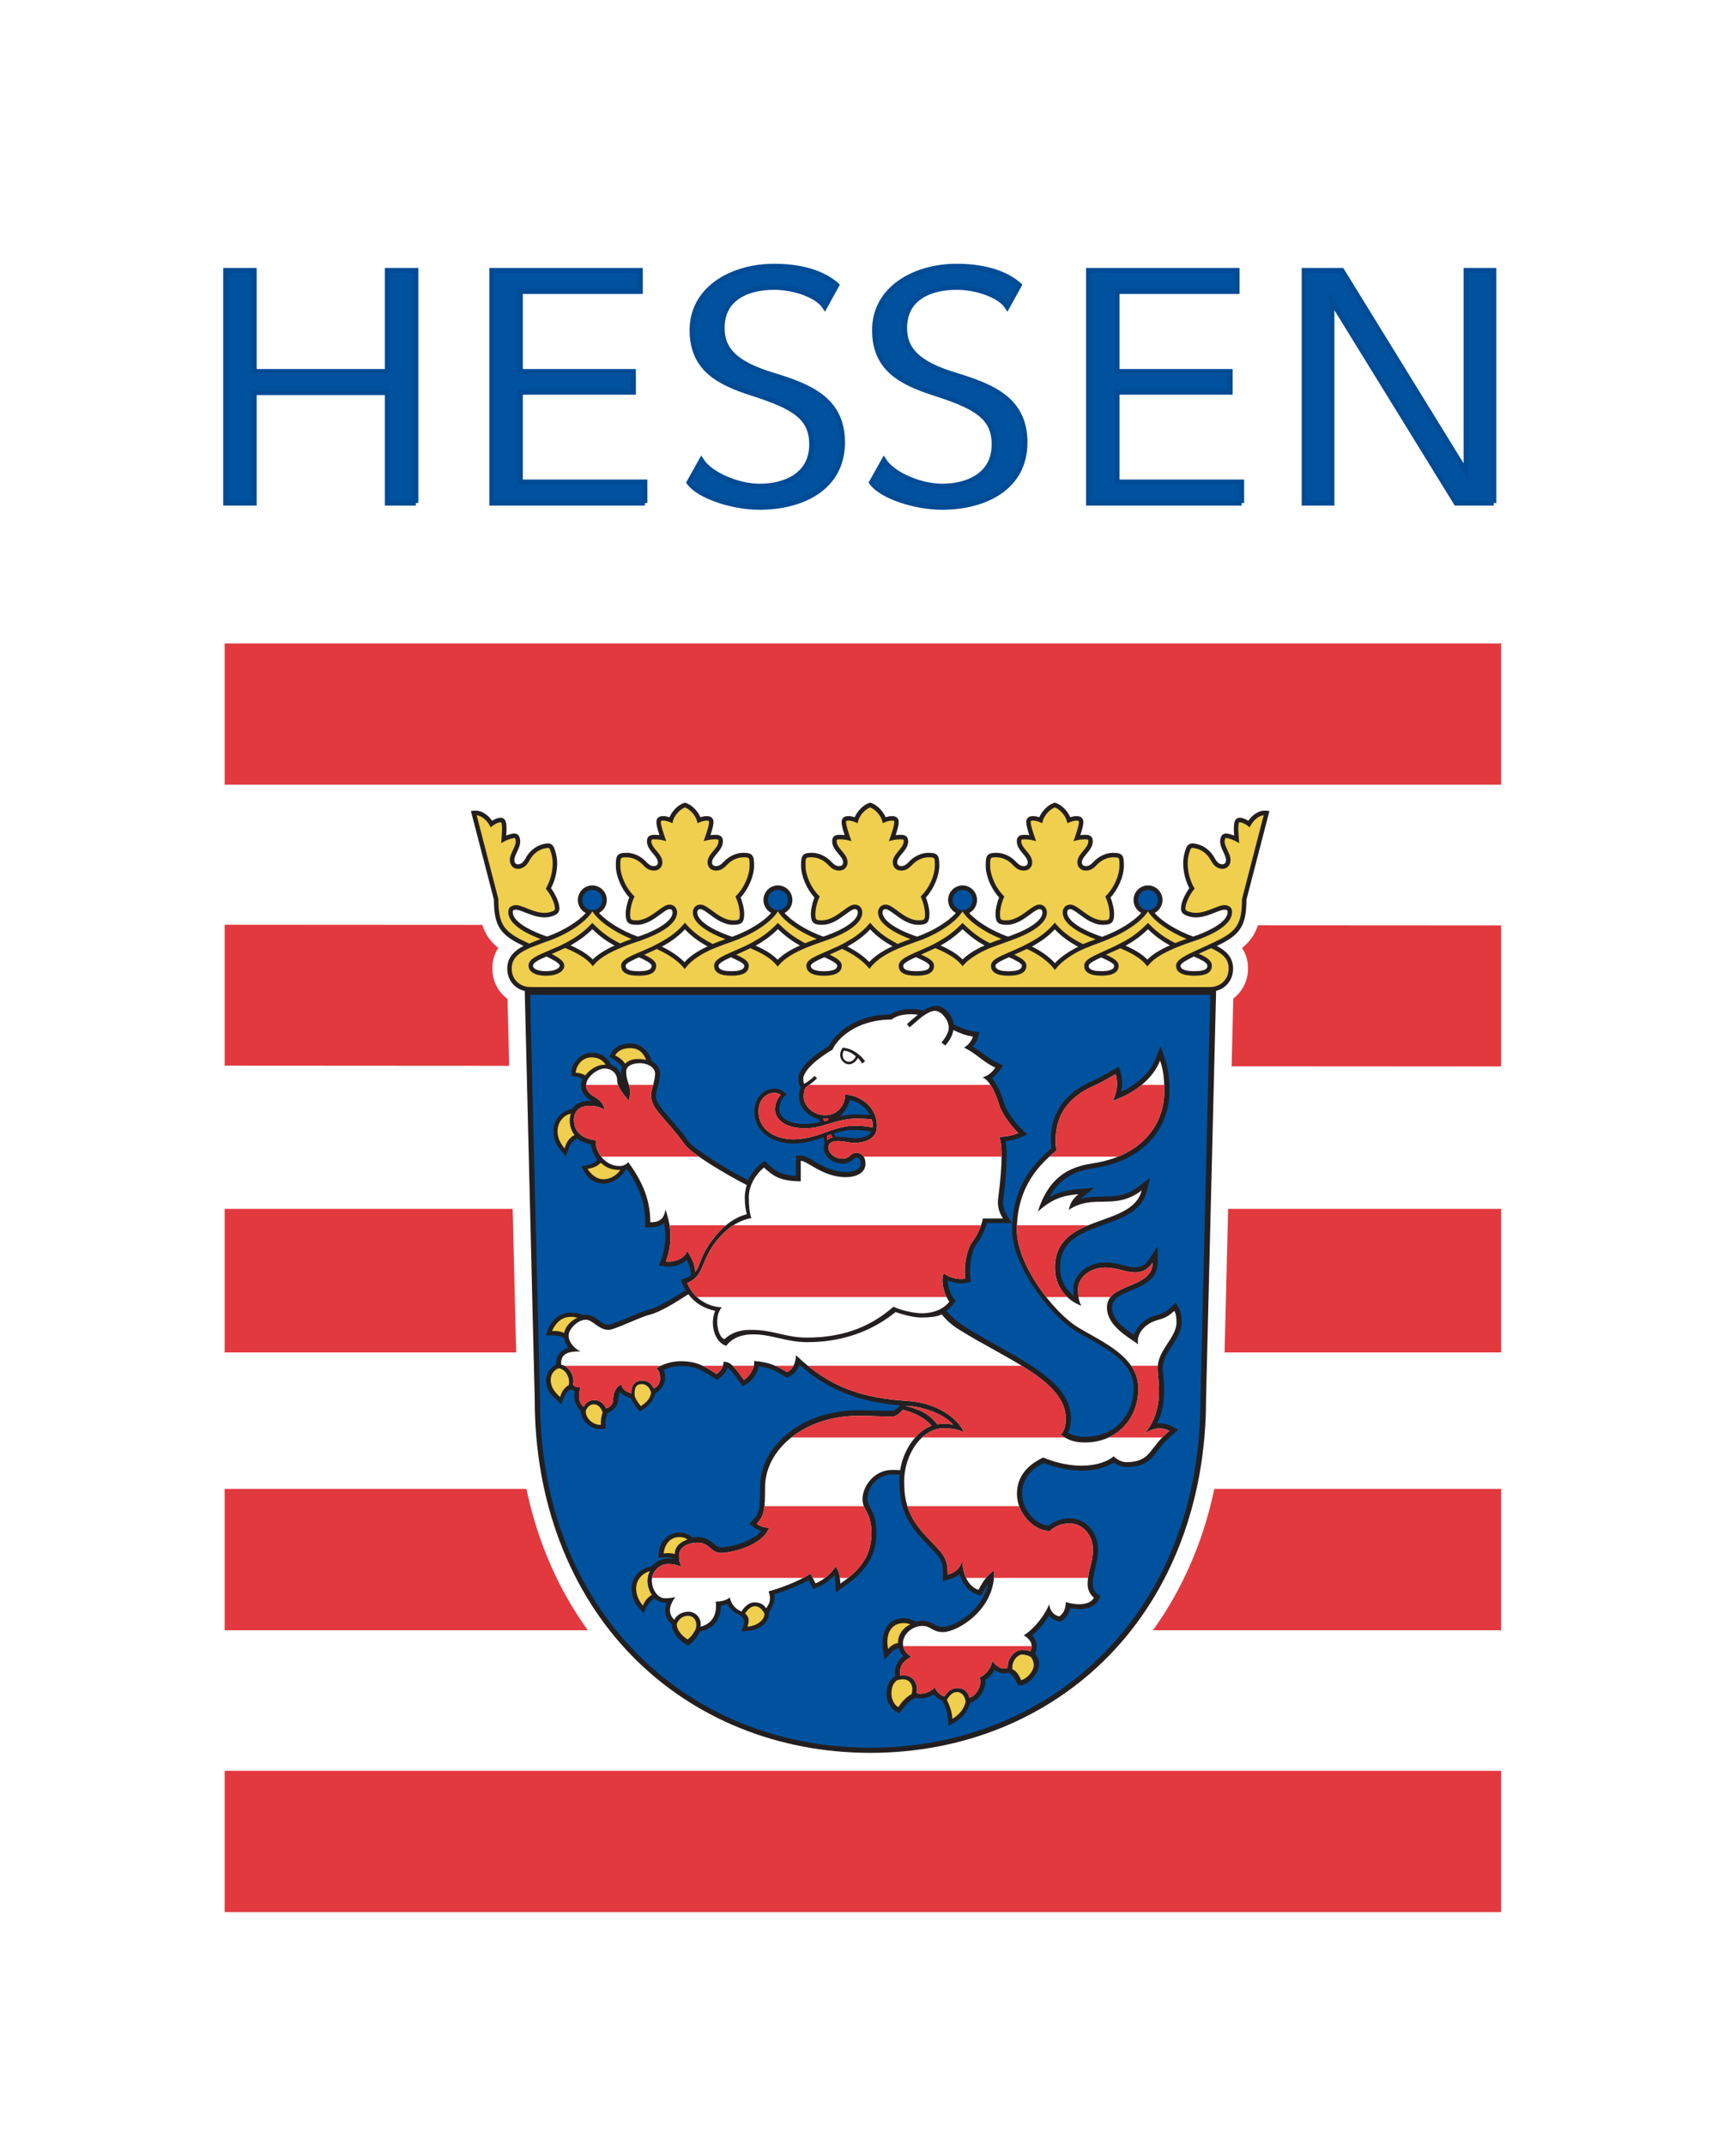
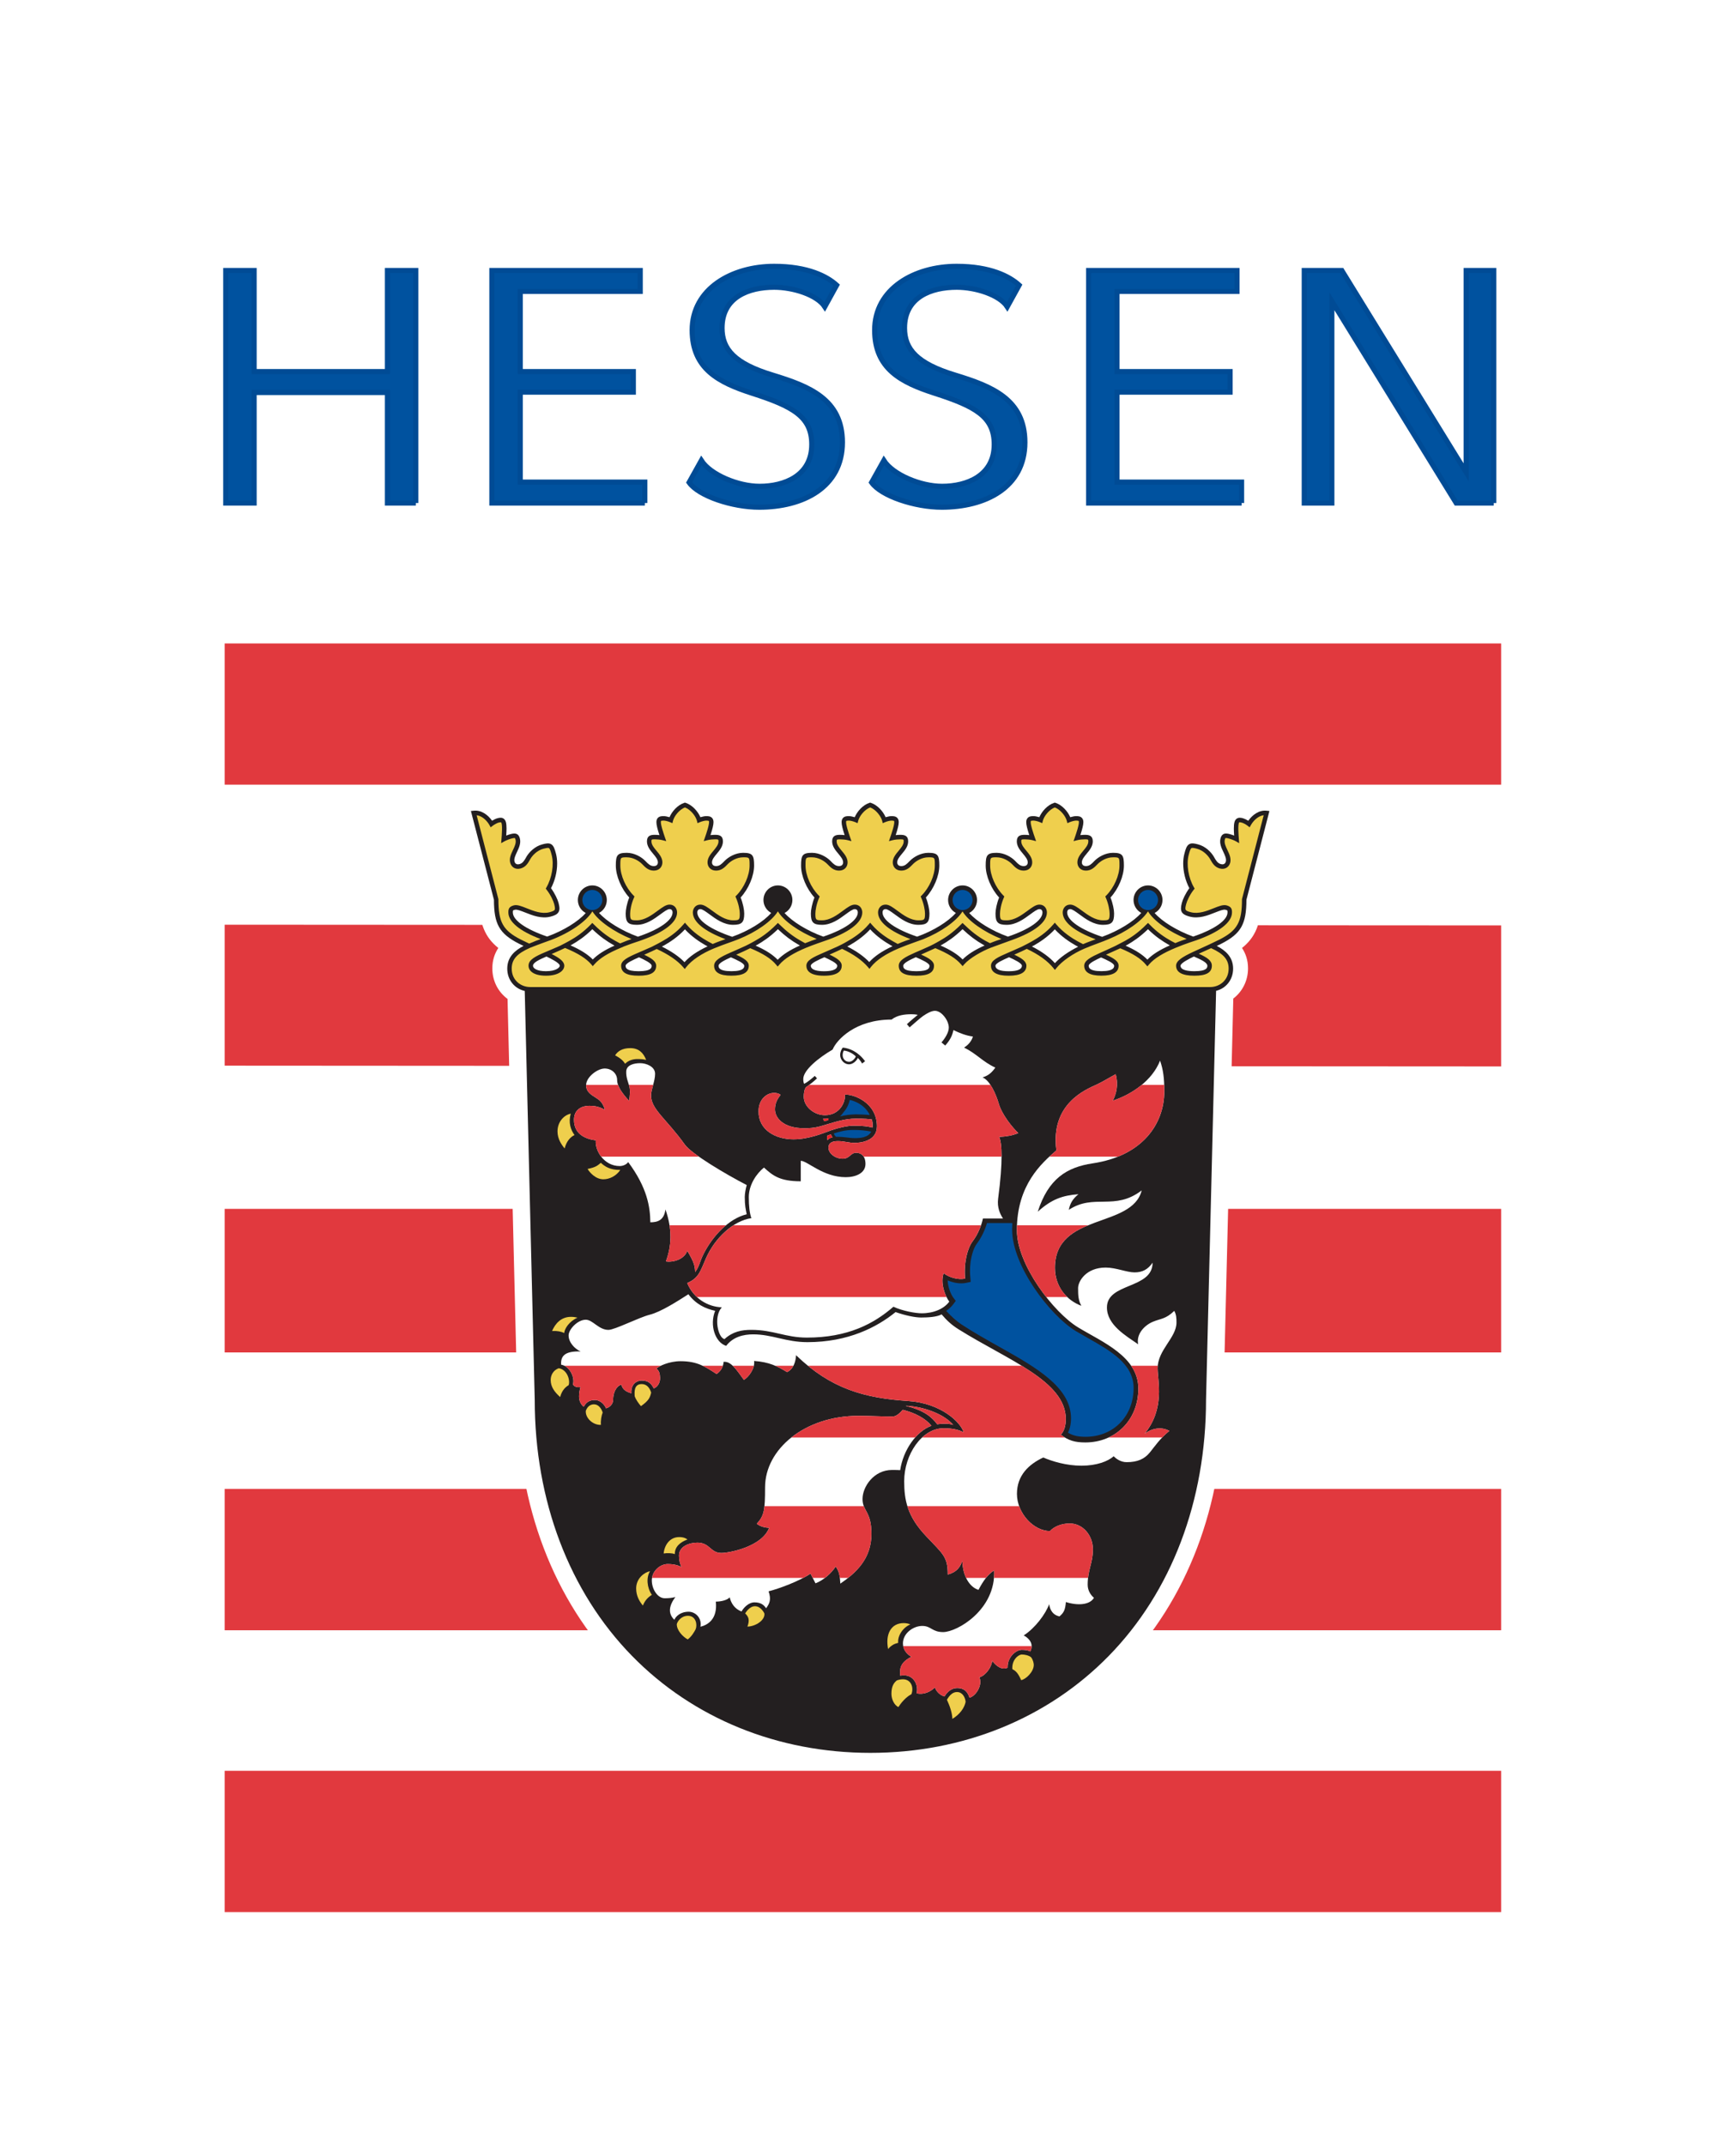
<svg xmlns="http://www.w3.org/2000/svg" width="85px" height="105px" viewBox="0 0 85 105" version="1.1">
  <title>logo-hessen</title>
  <desc>Created with Sketch.</desc>
  <g id="logo-hessen" stroke="none" stroke-width="1" fill="none" fill-rule="evenodd">
-     <rect id="Rectangle" fill="#FFFFFF" x="0" y="0" width="85" height="105" />
    <g id="Hessische_Landesregierung" transform="translate(11, 13)" fill-rule="nonzero">
      <polygon id="path2924" fill="#E1393E" points="0 25.407 62.5 25.407 62.5 18.495 0 18.495" />
      <polyline id="path2926" fill="#E1393E" points="0 32.262 0 39.161 62.5 39.199 62.5 32.298 0 32.262" />
      <polygon id="path2928" fill="#E1393E" points="0 53.198 62.5 53.198 62.5 46.171 0 46.171" />
      <polygon id="path2930" fill="#E1393E" points="0 66.797 62.5 66.797 62.5 59.878 0 59.878" />
      <polygon id="path2932" fill="#E1393E" points="0 80.591 62.5 80.591 62.5 73.676 0 73.676 0 80.591" />
      <path d="M31.347,25.584 C30.997,25.697 30.701,25.933 30.48,26.205 C30.124,26.225 29.846,26.36 29.663,26.621 C29.528,26.811 29.477,27.017 29.477,27.232 C29.477,27.248 29.481,27.265 29.481,27.282 C29.201,27.453 29.062,27.736 29.027,28.017 C28.939,28.003 28.85,27.994 28.758,27.994 C27.491,27.994 27.491,28.983 27.491,29.355 C27.491,29.458 27.5,29.564 27.514,29.669 C27.372,29.622 27.223,29.59 27.065,29.59 C26.912,29.59 26.767,29.621 26.629,29.665 C26.642,29.561 26.652,29.457 26.652,29.355 C26.652,28.983 26.652,27.994 25.385,27.994 C25.293,27.994 25.203,28.003 25.115,28.017 C25.08,27.736 24.941,27.453 24.661,27.282 C24.662,27.264 24.665,27.247 24.665,27.232 C24.665,27.017 24.614,26.811 24.479,26.621 C24.297,26.36 24.02,26.225 23.661,26.205 C23.441,25.933 23.146,25.697 22.796,25.584 L22.536,25.501 L22.279,25.584 C21.928,25.697 21.633,25.933 21.412,26.205 C21.055,26.225 20.778,26.36 20.595,26.621 C20.461,26.811 20.408,27.017 20.408,27.232 C20.408,27.248 20.413,27.265 20.413,27.282 C20.133,27.453 19.994,27.736 19.958,28.017 C19.87,28.003 19.781,27.994 19.688,27.994 C18.422,27.994 18.422,28.983 18.422,29.355 C18.422,29.46 18.432,29.568 18.446,29.676 C18.298,29.624 18.143,29.59 17.978,29.59 C17.548,29.59 17.167,29.785 16.903,30.085 C16.974,29.814 17.011,29.534 17.011,29.263 C17.011,29.033 16.984,28.808 16.93,28.6 C16.859,28.325 16.752,27.908 16.356,27.675 C15.971,27.446 15.578,27.55 15.365,27.605 C15.276,27.628 15.191,27.662 15.109,27.697 C15.023,27.473 14.884,27.301 14.692,27.186 C14.624,27.147 14.556,27.12 14.489,27.1 C14.439,26.871 14.337,26.669 14.145,26.506 C13.91,26.308 13.62,26.242 13.283,26.304 C12.978,26.056 12.582,25.887 12.121,25.936 L11.137,26.042 C11.137,26.042 12.415,30.976 12.458,31.143 C12.479,32.21 12.745,32.88 13.399,33.401 C13.226,33.663 13.106,33.991 13.106,34.4 C13.106,35.015 13.391,35.557 13.851,35.895 C13.872,36.796 14.33,55.526 14.33,55.526 L14.33,55.507 C14.33,60.677 16.108,65.342 19.338,68.643 C22.494,71.869 26.855,73.645 31.617,73.645 C36.379,73.645 40.738,71.869 43.895,68.643 C47.125,65.342 48.903,60.677 48.903,55.503 L48.903,55.524 C48.903,55.524 49.363,36.818 49.386,35.877 C49.831,35.537 50.107,35.002 50.107,34.4 C50.107,33.99 49.987,33.663 49.813,33.401 C50.468,32.88 50.735,32.21 50.755,31.143 C50.798,30.976 52.077,26.042 52.077,26.042 L51.092,25.936 C50.631,25.887 50.237,26.056 49.93,26.303 C49.593,26.242 49.303,26.308 49.068,26.506 C48.876,26.668 48.775,26.871 48.724,27.1 C48.657,27.12 48.589,27.147 48.521,27.186 C48.329,27.301 48.19,27.473 48.103,27.697 C48.022,27.661 47.937,27.628 47.848,27.605 C47.636,27.55 47.243,27.446 46.856,27.674 C46.46,27.908 46.354,28.325 46.282,28.601 C46.228,28.808 46.202,29.032 46.202,29.263 C46.202,29.565 46.25,29.877 46.337,30.179 C46.075,29.824 45.658,29.59 45.186,29.59 C45.029,29.59 44.881,29.621 44.739,29.669 C44.753,29.563 44.761,29.458 44.761,29.355 C44.761,28.983 44.761,27.994 43.495,27.994 C43.403,27.994 43.313,28.003 43.225,28.017 C43.189,27.736 43.051,27.454 42.771,27.282 C42.771,27.265 42.775,27.248 42.775,27.231 C42.775,27.017 42.724,26.811 42.589,26.621 C42.406,26.36 42.128,26.225 41.772,26.205 C41.551,25.933 41.255,25.697 40.905,25.585 L40.646,25.501 L40.389,25.585 C40.038,25.697 39.742,25.933 39.522,26.205 C39.165,26.225 38.888,26.36 38.704,26.621 C38.569,26.811 38.518,27.017 38.518,27.231 C38.518,27.248 38.522,27.265 38.522,27.282 C38.242,27.454 38.103,27.736 38.068,28.017 C37.979,28.003 37.89,27.994 37.798,27.994 C36.532,27.994 36.532,28.983 36.532,29.355 C36.532,29.458 36.541,29.563 36.554,29.669 C36.412,29.621 36.263,29.59 36.105,29.59 C35.964,29.59 35.83,29.617 35.701,29.656 C35.712,29.555 35.72,29.455 35.72,29.355 C35.72,28.983 35.72,27.994 34.454,27.994 C34.362,27.994 34.272,28.003 34.184,28.017 C34.149,27.736 34.01,27.454 33.73,27.282 C33.731,27.265 33.734,27.248 33.734,27.231 C33.734,27.017 33.683,26.811 33.548,26.621 C33.366,26.36 33.088,26.225 32.731,26.205 C32.51,25.933 32.215,25.697 31.863,25.585 L31.605,25.501 L31.348,25.585" id="path2934" fill="#FFFFFF" />
      <path d="M51.015,26.681 C50.65,26.642 50.319,26.886 50.121,27.174 C50.021,27.113 49.923,27.069 49.86,27.051 C49.778,27.03 49.642,26.995 49.538,27.083 C49.452,27.155 49.413,27.281 49.413,27.557 C49.413,27.65 49.418,27.768 49.428,27.899 C49.349,27.869 49.272,27.843 49.21,27.827 C49.105,27.799 48.985,27.778 48.891,27.834 C48.811,27.882 48.779,27.965 48.76,28.04 C48.698,28.277 48.805,28.503 48.9,28.703 C48.98,28.873 49.056,29.034 49.021,29.172 C49.011,29.213 48.961,29.345 48.782,29.298 C48.617,29.254 48.541,29.12 48.461,28.981 L48.434,28.934 C48.308,28.716 48.03,28.426 47.663,28.331 C47.48,28.281 47.341,28.254 47.225,28.322 C47.101,28.396 47.05,28.559 46.989,28.798 C46.952,28.943 46.933,29.101 46.933,29.267 C46.933,29.672 47.043,30.115 47.234,30.474 C47.044,30.734 46.911,31.022 46.868,31.191 C46.839,31.3 46.824,31.39 46.824,31.466 C46.824,31.685 46.949,31.785 47.256,31.866 C47.7,31.983 48.144,31.806 48.5,31.664 C48.707,31.583 48.902,31.505 48.998,31.53 C49.103,31.557 49.103,31.557 49.103,31.662 C49.103,32.042 48.475,32.484 47.423,32.843 C46.618,32.553 45.894,32.101 45.534,31.688 C45.762,31.569 45.919,31.33 45.919,31.053 C45.919,30.659 45.601,30.339 45.21,30.339 C44.821,30.339 44.502,30.659 44.502,31.053 C44.502,31.327 44.656,31.565 44.88,31.685 C44.509,32.104 43.774,32.561 42.964,32.855 C41.893,32.493 41.252,32.047 41.252,31.662 C41.252,31.623 41.262,31.499 41.402,31.499 C41.502,31.499 41.671,31.624 41.851,31.756 C42.16,31.984 42.545,32.268 43.005,32.268 C43.432,32.268 43.55,32.148 43.55,31.714 C43.55,31.538 43.492,31.228 43.374,30.93 C43.763,30.507 44.03,29.877 44.03,29.367 C44.03,28.869 43.968,28.743 43.495,28.743 C43.117,28.743 42.775,28.952 42.597,29.13 L42.561,29.167 C42.449,29.284 42.342,29.393 42.171,29.393 C41.985,29.393 41.971,29.254 41.971,29.212 C41.971,29.069 42.085,28.933 42.205,28.788 C42.346,28.62 42.506,28.427 42.506,28.183 C42.506,27.9 42.323,27.862 42.124,27.862 C42.06,27.862 41.978,27.866 41.897,27.876 C41.995,27.572 42.045,27.376 42.045,27.246 C42.045,27.165 42.027,27.107 41.993,27.059 C41.914,26.947 41.773,26.947 41.69,26.947 C41.625,26.947 41.515,26.966 41.403,27 C41.283,26.719 41.006,26.402 40.684,26.298 L40.646,26.287 L40.61,26.298 C40.287,26.402 40.008,26.719 39.89,27 C39.778,26.966 39.667,26.947 39.603,26.947 C39.52,26.947 39.379,26.947 39.3,27.059 C39.265,27.107 39.248,27.165 39.248,27.246 C39.248,27.376 39.297,27.572 39.397,27.876 C39.315,27.867 39.233,27.862 39.168,27.862 C38.97,27.862 38.786,27.9 38.786,28.183 C38.786,28.427 38.946,28.62 39.088,28.788 C39.208,28.933 39.322,29.069 39.322,29.212 C39.322,29.254 39.309,29.393 39.122,29.393 C38.951,29.393 38.845,29.284 38.732,29.167 L38.697,29.13 C38.518,28.952 38.177,28.743 37.798,28.743 C37.325,28.743 37.263,28.869 37.263,29.367 C37.263,29.877 37.53,30.507 37.92,30.93 C37.801,31.228 37.743,31.538 37.743,31.714 C37.743,32.148 37.861,32.268 38.289,32.268 C38.748,32.268 39.133,31.984 39.442,31.756 C39.622,31.624 39.791,31.499 39.891,31.499 C40.031,31.499 40.042,31.623 40.042,31.662 C40.042,32.045 39.409,32.486 38.352,32.846 C37.556,32.561 36.82,32.101 36.456,31.688 C36.683,31.569 36.838,31.329 36.838,31.053 C36.838,30.659 36.521,30.339 36.13,30.339 C35.74,30.339 35.422,30.659 35.422,31.053 C35.422,31.327 35.577,31.566 35.802,31.685 C35.433,32.107 34.704,32.562 33.905,32.847 C32.844,32.487 32.212,32.045 32.212,31.662 C32.212,31.623 32.222,31.499 32.362,31.499 C32.461,31.499 32.631,31.624 32.81,31.756 C33.12,31.984 33.505,32.268 33.964,32.268 C34.392,32.268 34.509,32.148 34.509,31.713 C34.509,31.538 34.452,31.228 34.334,30.93 C34.722,30.507 34.991,29.877 34.991,29.367 C34.991,28.869 34.927,28.743 34.454,28.743 C34.076,28.743 33.734,28.952 33.557,29.13 L33.52,29.167 C33.407,29.284 33.3,29.393 33.13,29.393 C32.945,29.393 32.93,29.254 32.93,29.212 C32.93,29.069 33.044,28.933 33.165,28.788 C33.306,28.62 33.466,28.427 33.466,28.183 C33.466,27.9 33.283,27.862 33.085,27.862 C33.019,27.862 32.938,27.866 32.856,27.876 C32.955,27.572 33.005,27.376 33.005,27.246 C33.005,27.165 32.986,27.106 32.954,27.059 C32.874,26.947 32.734,26.947 32.65,26.947 C32.585,26.947 32.475,26.966 32.362,27 C32.244,26.719 31.965,26.403 31.643,26.298 L31.606,26.287 L31.569,26.298 C31.246,26.402 30.969,26.719 30.85,27 C30.737,26.966 30.627,26.947 30.562,26.947 C30.479,26.947 30.338,26.947 30.259,27.059 C30.225,27.107 30.208,27.165 30.208,27.246 C30.208,27.376 30.256,27.572 30.356,27.876 C30.275,27.867 30.192,27.862 30.127,27.862 C29.929,27.862 29.745,27.9 29.745,28.183 C29.745,28.427 29.906,28.62 30.048,28.788 C30.167,28.933 30.282,29.069 30.282,29.212 C30.282,29.254 30.268,29.393 30.082,29.393 C29.911,29.393 29.805,29.284 29.692,29.167 L29.656,29.13 C29.477,28.952 29.136,28.743 28.758,28.743 C28.285,28.743 28.222,28.869 28.222,29.367 C28.222,29.877 28.49,30.505 28.879,30.93 C28.761,31.228 28.703,31.538 28.703,31.713 C28.703,32.148 28.82,32.268 29.248,32.268 C29.707,32.268 30.092,31.984 30.401,31.756 C30.581,31.624 30.751,31.499 30.851,31.499 C30.989,31.499 31.001,31.623 31.001,31.662 C31.001,32.044 30.368,32.486 29.311,32.846 C28.515,32.561 27.779,32.101 27.415,31.688 C27.642,31.569 27.798,31.329 27.798,31.053 C27.798,30.658 27.48,30.339 27.089,30.339 C26.699,30.339 26.381,30.658 26.381,31.053 C26.381,31.327 26.536,31.566 26.761,31.685 C26.391,32.11 25.656,32.567 24.85,32.853 C23.781,32.491 23.142,32.047 23.142,31.662 C23.142,31.623 23.154,31.499 23.293,31.499 C23.392,31.499 23.562,31.624 23.742,31.756 C24.05,31.983 24.436,32.267 24.895,32.267 C25.323,32.267 25.44,32.148 25.44,31.713 C25.44,31.538 25.382,31.228 25.264,30.93 C25.653,30.507 25.922,29.877 25.922,29.367 C25.922,28.869 25.858,28.743 25.385,28.743 C25.006,28.743 24.665,28.952 24.488,29.13 L24.452,29.167 C24.338,29.284 24.232,29.393 24.061,29.393 C23.875,29.393 23.861,29.254 23.861,29.212 C23.861,29.069 23.975,28.933 24.097,28.788 C24.237,28.62 24.397,28.427 24.397,28.183 C24.397,27.9 24.213,27.862 24.016,27.862 C23.951,27.862 23.868,27.866 23.787,27.876 C23.886,27.572 23.935,27.376 23.935,27.246 C23.935,27.165 23.917,27.106 23.884,27.059 C23.804,26.947 23.665,26.947 23.58,26.947 C23.516,26.947 23.405,26.966 23.293,27 C23.175,26.719 22.897,26.402 22.573,26.298 L22.536,26.287 L22.5,26.298 C22.177,26.403 21.9,26.719 21.782,27 C21.67,26.966 21.558,26.947 21.494,26.947 C21.41,26.947 21.268,26.947 21.19,27.059 C21.157,27.107 21.14,27.165 21.14,27.246 C21.14,27.376 21.188,27.572 21.288,27.876 C21.205,27.867 21.124,27.862 21.059,27.862 C20.86,27.862 20.677,27.9 20.677,28.183 C20.677,28.427 20.837,28.62 20.978,28.788 C21.099,28.933 21.213,29.069 21.213,29.212 C21.213,29.254 21.199,29.393 21.012,29.393 C20.843,29.393 20.736,29.284 20.623,29.167 L20.586,29.13 C20.41,28.952 20.068,28.743 19.689,28.743 C19.216,28.743 19.153,28.869 19.153,29.367 C19.153,29.877 19.422,30.505 19.81,30.93 C19.691,31.228 19.635,31.538 19.635,31.713 C19.635,32.148 19.752,32.267 20.18,32.267 C20.639,32.267 21.024,31.983 21.333,31.756 C21.512,31.624 21.682,31.499 21.782,31.499 C21.921,31.499 21.931,31.623 21.931,31.662 C21.931,32.045 21.298,32.489 20.235,32.849 C19.432,32.555 18.701,32.1 18.332,31.685 C18.558,31.564 18.711,31.327 18.711,31.053 C18.711,30.659 18.393,30.339 18.003,30.339 C17.612,30.339 17.294,30.659 17.294,31.053 C17.294,31.33 17.45,31.569 17.68,31.688 C17.32,32.101 16.595,32.553 15.791,32.843 C14.739,32.483 14.11,32.043 14.11,31.662 C14.11,31.557 14.11,31.557 14.215,31.53 C14.31,31.505 14.506,31.583 14.713,31.664 C15.07,31.806 15.513,31.983 15.957,31.866 C16.148,31.816 16.279,31.761 16.347,31.644 C16.378,31.591 16.392,31.533 16.392,31.466 C16.392,31.388 16.374,31.299 16.347,31.191 C16.302,31.022 16.168,30.734 15.979,30.474 C16.17,30.114 16.28,29.672 16.28,29.267 C16.28,29.1 16.262,28.943 16.225,28.798 C16.162,28.559 16.112,28.396 15.987,28.322 C15.872,28.254 15.733,28.281 15.551,28.331 C15.183,28.426 14.905,28.716 14.778,28.934 L14.752,28.981 C14.671,29.121 14.596,29.254 14.432,29.298 C14.252,29.345 14.203,29.213 14.192,29.172 C14.157,29.034 14.233,28.873 14.313,28.703 C14.408,28.503 14.516,28.277 14.454,28.04 C14.434,27.965 14.404,27.882 14.322,27.834 C14.228,27.778 14.108,27.799 14.005,27.827 C13.941,27.843 13.863,27.869 13.786,27.899 C13.794,27.768 13.801,27.65 13.801,27.557 C13.801,27.281 13.762,27.155 13.676,27.083 C13.572,26.994 13.435,27.03 13.354,27.051 C13.29,27.068 13.191,27.113 13.093,27.173 C12.895,26.886 12.564,26.642 12.198,26.681 L12.057,26.696 C12.057,26.696 13.178,31.017 13.185,31.042 C13.187,32.235 13.451,32.698 14.401,33.187 C14.401,33.187 14.519,33.243 14.636,33.3 C14.212,33.521 13.837,33.84 13.837,34.412 C13.837,34.961 14.191,35.392 14.693,35.505 C14.762,38.294 15.182,55.516 15.182,55.519 C15.182,60.461 16.874,64.912 19.945,68.052 C22.94,71.113 27.085,72.798 31.617,72.798 C36.148,72.798 40.294,71.113 43.289,68.052 C46.361,64.912 48.051,60.461 48.051,55.516 C48.051,55.516 48.501,37.21 48.544,35.499 C49.034,35.379 49.377,34.952 49.377,34.412 C49.377,33.84 49.002,33.521 48.577,33.3 C48.694,33.243 48.812,33.187 48.812,33.187 C49.763,32.698 50.026,32.235 50.029,31.042 C50.036,31.016 51.155,26.696 51.155,26.696 L51.015,26.681 L51.015,26.681 L51.015,26.681 Z M47.457,33.819 C47.821,33.975 48.116,34.119 48.116,34.269 C48.116,34.35 48.116,34.537 47.481,34.537 C47.172,34.537 46.803,34.491 46.803,34.269 C46.803,34.136 47.251,33.917 47.457,33.819 Z M44.203,33.241 C44.477,33.084 44.812,32.867 45.209,32.482 C45.587,32.853 45.93,33.077 46.22,33.241 C46.22,33.241 46.245,33.255 46.28,33.274 C45.777,33.496 45.427,33.718 45.18,33.971 C44.94,33.724 44.602,33.506 44.113,33.289 C44.15,33.269 44.203,33.241 44.203,33.241 L44.203,33.241 Z M42.912,33.864 C43.184,33.982 43.552,34.148 43.552,34.269 C43.552,34.335 43.552,34.536 42.928,34.536 C42.306,34.536 42.306,34.335 42.306,34.269 C42.306,34.147 42.677,33.971 42.912,33.864 L42.912,33.864 Z M39.639,33.268 C39.91,33.113 40.298,32.864 40.647,32.489 C40.995,32.864 41.383,33.113 41.654,33.268 C41.654,33.268 41.718,33.301 41.79,33.34 C41.298,33.586 40.917,33.856 40.652,34.144 C40.383,33.844 40.005,33.571 39.526,33.327 C39.578,33.301 39.639,33.268 39.639,33.268 L39.639,33.268 L39.639,33.268 Z M38.406,33.854 C38.661,33.969 39.035,34.145 39.035,34.269 C39.035,34.448 38.818,34.539 38.389,34.539 C37.96,34.539 37.741,34.448 37.741,34.269 C37.742,34.147 38.11,33.982 38.406,33.854 L38.406,33.854 Z M35.122,33.241 C35.398,33.084 35.732,32.866 36.13,32.481 C36.469,32.802 36.777,33.035 37.139,33.241 C37.139,33.241 37.184,33.265 37.21,33.279 C36.721,33.497 36.379,33.716 36.133,33.964 C35.89,33.716 35.546,33.498 35.051,33.279 C35.077,33.265 35.122,33.241 35.122,33.241 L35.122,33.241 Z M33.843,33.852 C34.14,33.98 34.51,34.147 34.51,34.269 C34.51,34.357 34.51,34.538 33.868,34.538 C33.225,34.538 33.225,34.357 33.225,34.269 C33.225,34.134 33.593,33.964 33.843,33.852 Z M30.598,33.268 C30.87,33.113 31.258,32.864 31.606,32.489 C31.954,32.864 32.342,33.113 32.614,33.268 C32.614,33.268 32.652,33.289 32.702,33.315 C32.185,33.555 31.819,33.805 31.562,34.09 C31.296,33.811 30.936,33.556 30.485,33.328 C30.536,33.3 30.598,33.268 30.598,33.268 L30.598,33.268 L30.598,33.268 Z M29.365,33.854 C29.62,33.969 29.994,34.145 29.994,34.269 C29.994,34.491 29.643,34.539 29.348,34.539 C29.053,34.539 28.7,34.491 28.7,34.269 C28.7,34.147 29.071,33.982 29.365,33.854 L29.365,33.854 Z M26.081,33.241 C26.357,33.084 26.691,32.867 27.09,32.481 C27.428,32.802 27.736,33.035 28.098,33.241 C28.098,33.241 28.128,33.258 28.169,33.279 C27.672,33.501 27.326,33.724 27.078,33.979 C26.836,33.727 26.493,33.506 25.997,33.286 C26.03,33.268 26.081,33.241 26.081,33.241 L26.081,33.241 Z M24.789,33.858 C25.066,33.979 25.441,34.148 25.441,34.269 C25.441,34.342 25.441,34.537 24.813,34.537 C24.184,34.537 24.184,34.342 24.184,34.269 C24.184,34.135 24.542,33.968 24.789,33.858 Z M21.528,33.268 C21.8,33.113 22.19,32.864 22.536,32.489 C22.885,32.864 23.273,33.113 23.545,33.268 C23.545,33.268 23.59,33.292 23.645,33.322 C23.134,33.562 22.769,33.813 22.515,34.097 C22.252,33.823 21.88,33.567 21.407,33.332 C21.463,33.302 21.528,33.268 21.528,33.268 L21.528,33.268 Z M20.288,33.857 C20.528,33.966 20.907,34.146 20.907,34.269 C20.907,34.349 20.907,34.538 20.27,34.538 C19.632,34.538 19.632,34.349 19.632,34.269 C19.632,34.148 20.008,33.979 20.288,33.857 Z M16.994,33.241 C17.283,33.077 17.626,32.853 18.003,32.482 C18.402,32.867 18.736,33.084 19.011,33.241 C19.011,33.241 19.044,33.259 19.091,33.284 C18.608,33.5 18.269,33.716 18.024,33.964 C17.778,33.713 17.432,33.493 16.933,33.273 C16.953,33.262 16.994,33.241 16.994,33.241 L16.994,33.241 L16.994,33.241 Z M15.756,33.819 C15.962,33.915 16.409,34.136 16.409,34.269 C16.409,34.353 16.239,34.537 15.732,34.537 C15.294,34.537 15.097,34.402 15.097,34.269 C15.097,34.118 15.392,33.975 15.756,33.819" id="path2936" fill="#231F20" />
      <path d="M42.268,52.495 L41.669,52.149 C40.415,51.386 38.556,48.964 38.556,47.181 C38.556,47.073 38.559,46.968 38.565,46.865 C38.522,46.865 37.564,46.865 37.325,46.865 C37.237,47.171 37.075,47.55 36.827,47.877 C36.68,48.068 36.494,48.557 36.494,49.203 C36.494,49.308 36.499,49.416 36.51,49.527 L36.53,49.744 L36.318,49.791 C36.014,49.856 35.678,49.791 35.401,49.67 C35.408,50.002 35.561,50.367 35.685,50.528 L35.797,50.674 L35.687,50.823 C35.592,50.954 35.469,51.069 35.326,51.164 C35.59,51.449 35.846,51.677 36.077,51.828 C36.669,52.216 37.3,52.57 37.911,52.913 C39.726,53.932 41.44,54.895 41.44,56.429 C41.44,56.701 41.386,56.935 41.29,57.125 C41.532,57.27 41.782,57.328 42.151,57.328 C43.515,57.328 44.505,56.324 44.505,54.939 C44.505,53.754 43.367,53.115 42.268,52.495" id="path2938" fill="#00529F" />
      <path d="M31.588,41.576 C31.534,41.457 31.42,41.302 31.317,41.208 C31.089,40.995 30.808,40.882 30.606,40.838 C30.568,41.025 30.48,41.234 30.325,41.414 C30.248,41.504 30.188,41.602 30.127,41.646 C30.37,41.589 30.633,41.545 30.908,41.545 C31.136,41.545 31.379,41.558 31.587,41.576" id="path2940" fill="#00529F" />
-       <path d="M14.955,35.695 L15.442,55.554 C15.442,65.756 22.546,72.546 31.609,72.546 C40.671,72.546 47.775,65.756 47.775,55.554 L48.261,35.695 L14.955,35.695 Z M45.96,54.357 C45.98,54.562 46.001,54.81 46.001,55.084 C46.001,55.56 45.931,56.115 45.658,56.676 C45.91,56.65 46.161,56.693 46.383,56.818 L46.696,56.993 L46.419,57.223 C46.064,57.516 45.871,57.766 45.667,58.03 L45.507,58.233 C45.186,58.63 44.775,58.808 44.174,58.808 C43.949,58.808 43.728,58.73 43.531,58.586 C43.158,58.832 42.583,58.982 41.964,58.982 C41.158,58.982 40.451,58.745 40.103,58.605 C39.396,58.964 39.047,59.458 39.047,60.114 C39.047,60.881 39.679,61.626 40.345,61.68 C40.603,61.457 40.982,61.317 41.384,61.317 C42.146,61.317 42.766,61.998 42.766,62.833 C42.766,63.196 42.698,63.461 42.634,63.716 C42.569,63.97 42.509,64.209 42.509,64.562 C42.509,64.804 42.663,64.959 42.729,65.016 L42.888,65.149 L42.783,65.328 C42.563,65.705 42.036,65.842 41.403,65.712 C41.35,65.97 41.244,66.135 41.039,66.304 L40.95,66.378 L40.836,66.354 C40.645,66.316 40.486,66.221 40.365,66.082 C40.16,66.419 39.864,66.778 39.535,67.051 C39.679,67.201 39.765,67.378 39.765,67.564 C39.765,67.696 39.731,67.827 39.676,67.937 C39.812,68.099 39.882,68.274 39.882,68.46 C39.882,68.904 39.359,69.46 39.017,69.486 L38.848,69.498 L38.782,69.353 C38.629,69.052 38.49,68.924 38.38,68.875 C38.203,68.934 37.958,68.927 37.695,68.735 C37.589,68.933 37.429,69.117 37.243,69.232 C37.246,69.259 37.251,69.286 37.251,69.315 C37.251,69.475 37.206,69.646 37.118,69.812 C36.991,70.05 36.784,70.256 36.512,70.353 C36.382,70.725 36.144,71.087 35.771,71.29 L35.441,71.472 L35.412,71.093 C35.397,70.879 35.323,70.577 35.143,70.252 C34.983,70.19 34.821,70.068 34.719,69.944 C34.448,70.104 34.151,70.163 33.814,70.111 C33.63,70.185 33.428,70.35 33.161,70.695 L33.033,70.86 L32.852,70.76 C32.593,70.616 32.411,70.272 32.411,69.923 C32.411,69.524 32.528,69.224 32.833,69.049 C32.826,69.008 32.818,68.918 32.818,68.894 C32.818,68.548 32.951,68.28 33.226,68.061 C33.123,67.944 33.049,67.812 33.009,67.67 C32.872,67.7 32.754,67.767 32.656,67.87 L32.304,68.244 L32.238,67.733 C32.171,67.21 32.259,66.792 32.492,66.523 C32.671,66.317 32.93,66.209 33.238,66.209 C33.537,66.209 33.718,66.297 33.834,66.384 C33.944,66.351 34.056,66.334 34.165,66.334 C34.438,66.334 34.604,66.427 34.736,66.503 C34.865,66.576 34.965,66.633 35.189,66.633 C35.47,66.633 36.144,66.361 36.7,65.776 C36.967,65.494 37.266,65.068 37.388,64.509 C37.307,64.627 37.224,64.759 37.133,64.929 L37.038,65.109 L36.846,65.048 C36.444,64.923 36.136,64.547 35.986,64.051 C35.865,64.152 35.705,64.238 35.482,64.303 L35.171,64.391 L35.171,64.066 C35.171,63.392 35.061,63.277 34.451,62.641 L34.167,62.343 C33.226,61.345 33.039,60.513 33.039,59.494 C33.039,59.389 33.043,59.282 33.055,59.176 C32.915,59.17 32.789,59.168 32.68,59.168 C31.934,59.168 31.477,59.853 31.477,60.343 C31.477,60.536 31.532,60.639 31.616,60.795 C31.748,61.04 31.913,61.346 31.913,62.052 C31.913,63.388 31.089,64.135 30.285,64.689 L29.933,64.932 L29.903,64.489 C29.894,64.342 29.885,64.219 29.862,64.108 C29.618,64.368 29.314,64.587 29.018,64.7 L28.814,64.779 C28.814,64.779 28.653,64.463 28.591,64.343 C28.07,64.641 27.363,64.903 26.918,65.037 C26.922,65.073 26.928,65.11 26.928,65.145 C26.928,65.476 26.756,65.77 26.65,65.918 L26.651,65.943 C26.651,66.462 26.159,66.777 25.671,66.818 L25.311,66.849 L25.416,66.503 C25.502,66.227 25.257,66.08 25.257,66.08 C25.002,65.971 24.728,65.764 24.603,65.517 C24.507,65.553 24.405,65.578 24.303,65.592 C24.298,66.018 24.152,66.291 24.019,66.45 C23.843,66.66 23.57,66.804 23.279,66.852 C23.161,67.085 23.025,67.278 22.827,67.441 L22.702,67.544 L22.559,67.467 C22.28,67.318 21.912,66.926 21.899,66.547 L21.895,66.497 C21.76,66.401 21.65,66.231 21.603,66.064 C21.583,65.991 21.573,65.912 21.573,65.831 C21.573,65.706 21.599,65.575 21.642,65.444 C21.61,65.444 21.579,65.445 21.546,65.445 C21.356,65.445 21.186,65.364 21.049,65.235 C20.906,65.333 20.758,65.468 20.67,65.64 L20.504,65.965 L20.268,65.686 C20.11,65.498 19.927,65.224 19.927,64.758 C19.927,64.191 20.328,63.755 20.915,63.667 C21.117,63.426 21.416,63.281 21.696,63.281 C21.81,63.281 21.914,63.291 22.015,63.306 C22.015,63.303 22.015,63.299 22.014,63.296 C21.879,63.242 21.711,63.22 21.514,63.231 L21.238,63.247 L21.257,62.971 C21.285,62.52 21.701,62.017 22.214,62.017 C22.559,62.017 22.728,62.109 22.89,62.256 C22.974,62.242 23.062,62.234 23.148,62.234 C23.556,62.234 23.765,62.413 23.933,62.557 C24.067,62.67 24.148,62.739 24.323,62.739 C24.681,62.739 25.798,62.493 26.27,61.936 C26.136,61.892 26.008,61.83 25.905,61.75 L25.695,61.587 L25.875,61.389 C26.162,61.076 26.218,60.916 26.218,59.773 C26.218,58.776 26.713,57.836 27.611,57.129 C28.513,56.418 29.728,56.028 31.035,56.028 L31.845,56.044 L32.711,56.059 C32.727,56.059 32.847,56.049 33.076,55.785 C31.271,55.629 29.707,55.187 28.142,53.804 C28.047,54.068 27.881,54.267 27.654,54.378 L27.534,54.436 L27.421,54.366 C27.039,54.132 26.712,53.954 26.159,53.879 C26.08,54.259 25.792,54.616 25.55,54.75 L25.364,54.855 L25.126,54.529 C24.948,54.281 24.776,54.044 24.623,53.945 C24.55,54.148 24.42,54.325 24.234,54.452 L24.101,54.543 L23.867,54.393 C23.393,54.087 23.05,53.866 22.332,53.866 C21.993,53.866 21.684,53.967 21.499,54.052 C21.548,54.162 21.566,54.281 21.571,54.425 C21.571,54.432 21.571,54.437 21.571,54.444 C21.571,54.689 21.428,54.919 21.302,55.044 C21.258,55.088 21.163,55.154 21.105,55.18 C21.025,55.413 20.91,55.71 20.512,55.97 L20.333,56.088 L20.194,55.923 C20.045,55.747 19.957,55.591 19.889,55.432 C19.723,55.393 19.497,55.281 19.365,55.133 C19.318,55.217 19.274,55.342 19.274,55.515 C19.274,55.804 19.007,56.079 18.739,56.172 C18.673,56.387 18.638,56.568 18.644,56.688 L18.656,56.93 L18.418,56.946 C18.189,56.962 17.946,56.872 17.75,56.7 C17.568,56.538 17.456,56.328 17.442,56.12 L17.442,56.052 C17.237,55.91 17.129,55.662 17.129,55.326 C17.129,55.254 17.135,55.177 17.144,55.096 C17.104,55.082 17.064,55.068 17.027,55.045 C17.007,55.034 16.983,55.018 16.959,54.998 C16.807,55.068 16.691,55.203 16.611,55.403 L16.481,55.733 L16.2,55.473 C16.016,55.304 15.739,55.048 15.739,54.585 C15.739,54.246 15.918,53.961 16.236,53.78 C16.235,53.76 16.232,53.739 16.232,53.716 C16.232,53.577 16.27,53.426 16.367,53.287 C16.471,53.136 16.632,53.035 16.834,52.971 C16.726,52.831 16.645,52.668 16.618,52.486 C16.455,52.405 16.273,52.364 16.08,52.364 L15.717,52.364 L15.855,52.024 C16.001,51.667 16.367,51.25 16.92,51.25 C17.033,51.25 17.283,51.25 17.531,51.364 C17.584,51.353 17.638,51.347 17.692,51.347 C17.926,51.347 18.111,51.479 18.291,51.607 C18.46,51.729 18.619,51.843 18.802,51.843 C18.923,51.842 19.42,51.632 19.748,51.493 C20.123,51.334 20.512,51.17 20.771,51.105 C21.107,51.02 21.754,50.675 22.565,50.149 C22.516,50.064 22.472,49.977 22.435,49.885 L22.342,49.659 L22.565,49.564 C22.674,49.519 22.759,49.47 22.83,49.415 C22.823,49.219 22.775,48.964 22.63,48.673 C22.35,48.928 21.92,49.046 21.563,48.988 L21.271,48.941 L21.373,48.66 C21.512,48.281 21.581,47.911 21.581,47.533 C21.581,47.318 21.556,47.098 21.512,46.873 C21.276,47.071 20.977,47.073 20.841,47.073 C20.841,47.073 20.596,47.073 20.596,47.073 L20.595,46.83 C20.589,46.166 20.467,45.339 19.702,44.233 C19.678,44.246 19.651,44.256 19.625,44.266 C19.392,44.661 18.961,44.936 18.549,44.936 C18.094,44.936 17.775,44.651 17.627,44.383 L17.466,44.088 L17.793,44.023 C17.995,43.983 18.144,43.885 18.253,43.781 C18.076,43.555 17.964,43.284 17.935,43.023 C17.663,42.963 17.44,42.862 17.268,42.723 C17.072,42.831 16.93,42.993 16.849,43.21 L16.702,43.595 L16.437,43.281 C16.278,43.092 16.095,42.817 16.095,42.353 C16.095,41.817 16.467,41.387 17.012,41.273 C17.197,41.006 17.521,40.881 17.843,40.881 C17.885,40.881 17.922,40.885 17.961,40.887 C17.734,40.742 17.451,40.539 17.451,40.114 C17.451,40.007 17.478,39.901 17.522,39.801 C17.426,39.751 17.316,39.716 17.19,39.698 L16.981,39.668 L16.98,39.45 C16.988,39.077 17.41,38.526 17.979,38.526 C18.403,38.526 18.739,38.738 18.917,39.111 C19.029,39.152 19.13,39.215 19.215,39.296 C19.319,39.396 19.389,39.521 19.425,39.655 C19.419,39.601 19.414,39.546 19.414,39.488 C19.414,39.467 19.414,39.446 19.415,39.426 C19.419,39.355 19.434,39.29 19.459,39.229 C19.365,39.108 19.229,38.965 19.031,38.843 L18.831,38.72 L18.946,38.513 C19.1,38.235 19.445,38.075 19.891,38.075 C20.395,38.075 20.809,38.504 20.903,38.932 C21.133,39.054 21.315,39.26 21.315,39.559 C21.315,39.784 21.253,40.013 21.199,40.216 C21.158,40.367 21.119,40.51 21.117,40.61 C21.113,40.95 21.389,41.267 21.809,41.748 C22.068,42.045 22.39,42.413 22.726,42.884 C22.97,43.227 24.507,44.191 25.626,44.765 C25.793,44.415 26.04,44.129 26.265,43.948 L26.426,43.819 L26.58,43.958 C26.933,44.279 27.203,44.516 27.976,44.558 C27.976,44.274 27.976,43.563 27.976,43.563 L28.219,43.563 C28.398,43.563 28.584,43.673 28.84,43.822 C29.23,44.052 29.764,44.365 30.422,44.365 C30.689,44.365 31.143,44.28 31.143,43.963 C31.143,43.692 31.024,43.661 30.935,43.661 C30.825,43.661 30.64,43.958 30.265,43.958 C29.771,43.958 29.331,43.6 29.331,43.166 C29.331,43.084 29.348,43.011 29.378,42.949 C29.334,42.839 29.325,42.764 29.353,42.665 C28.933,42.81 28.344,42.976 27.853,42.976 C26.931,42.976 25.937,42.483 25.937,41.402 C25.937,40.676 26.439,40.286 26.911,40.286 C27.084,40.286 27.242,40.336 27.355,40.429 L27.519,40.561 L27.385,40.675 C27.223,40.871 27.155,41.094 27.155,41.303 C27.155,41.646 27.54,42.017 28.388,42.017 C28.596,42.017 28.893,41.981 29.162,41.926 C29.133,41.876 29.112,41.826 29.102,41.78 C29.062,41.774 29.024,41.766 28.988,41.752 C28.486,41.575 28.122,41.156 28.122,40.675 C28.122,40.547 28.142,40.379 28.212,40.219 C28.212,40.219 28.089,40.118 28.089,39.803 C28.089,39.152 29.166,38.446 29.589,38.191 C29.837,37.703 30.741,36.681 32.586,36.653 C32.932,36.422 33.33,36.388 33.645,36.388 C33.803,36.388 33.994,36.407 34.204,36.464 C34.434,36.311 34.669,36.238 34.888,36.238 C35.153,36.238 35.604,36.583 35.702,37.137 C35.921,37.269 36.41,37.448 36.678,37.484 L36.954,37.52 L36.882,37.79 C36.841,37.945 36.753,38.093 36.638,38.224 C36.812,38.333 36.962,38.445 37.107,38.553 C37.333,38.724 37.547,38.885 37.848,39.025 L38.114,39.149 L37.945,39.391 C37.818,39.568 37.699,39.689 37.575,39.777 C37.892,40.145 38.084,40.726 38.146,40.94 C38.288,41.428 38.756,42.005 39.036,42.275 L39.302,42.531 L38.965,42.677 C38.754,42.768 38.525,42.828 38.244,42.86 C38.277,43.052 38.295,43.29 38.295,43.582 C38.295,44.12 38.239,44.826 38.125,45.693 C38.118,45.748 38.114,45.8 38.114,45.852 C38.114,46.14 38.218,46.363 38.315,46.509 L38.564,46.887 C38.672,44.854 39.791,43.798 40.48,43.2 C40.464,43.055 40.455,42.914 40.455,42.782 C40.455,40.828 41.961,40.148 42.558,39.878 L42.626,39.847 C42.775,39.777 42.999,39.651 43.197,39.539 L43.792,39.209 L43.873,39.51 C43.925,39.701 43.945,39.881 43.945,40.048 C43.945,40.189 43.928,40.318 43.902,40.439 C44.585,40.118 45.287,39.574 45.584,38.818 L45.823,38.206 L46.04,38.827 C46.2,39.286 46.263,39.727 46.263,40.399 C46.263,41.959 45.287,43.771 42.547,44.18 C41.506,44.335 40.84,44.764 40.39,45.589 C40.846,45.335 41.281,45.244 41.795,45.203 L42.565,45.141 L41.969,45.637 C41.95,45.653 41.938,45.665 41.922,45.681 C42.293,45.577 42.647,45.573 42.993,45.569 C43.574,45.56 44.124,45.554 44.764,45.066 L45.317,44.643 L45.147,45.321 C44.908,46.279 43.957,46.62 43.038,46.949 C41.941,47.343 40.906,47.713 40.906,49.051 C40.906,49.604 41.154,50.1 41.569,50.419 C41.557,50.292 41.553,50.165 41.553,50.04 C41.553,49.605 42.021,48.793 43.146,48.793 C43.449,48.793 43.745,48.866 44.007,48.931 C44.215,48.982 44.41,49.029 44.563,49.029 C44.868,49.029 45.064,48.922 45.244,48.66 L45.688,48.009 L45.688,48.799 C45.688,49.626 44.969,49.924 44.392,50.162 C43.81,50.405 43.452,50.574 43.452,50.991 C43.452,51.568 44.013,52 44.525,52.35 C44.641,51.953 44.984,51.625 45.361,51.464 L45.683,51.354 C45.904,51.286 46.078,51.233 46.336,50.98 L46.566,50.756 L46.72,51.04 C46.847,51.273 46.858,51.49 46.858,51.727 C46.858,52.158 46.619,52.522 46.388,52.875 C46.155,53.233 45.934,53.571 45.934,53.97 C45.934,54.072 45.946,54.204 45.959,54.356" id="path2942" fill="#00529F" />
      <path d="M29.994,42.644 C30.392,42.644 30.547,42.708 30.855,42.708 C31.07,42.708 31.513,42.696 31.657,42.388 C31.391,42.336 31.099,42.308 30.787,42.308 C30.396,42.308 30.096,42.393 29.826,42.479 C29.846,42.556 29.897,42.61 29.94,42.647 C29.958,42.646 29.975,42.644 29.994,42.644" id="path2944" fill="#00529F" />
      <path d="M45.043,57.178 C46.055,55.943 45.681,54.597 45.681,53.976 C45.681,53.072 46.604,52.482 46.604,51.734 C46.604,51.527 46.598,51.35 46.496,51.163 C46.077,51.574 45.82,51.539 45.446,51.698 C45.021,51.877 44.626,52.311 44.728,52.799 C44.132,52.384 43.199,51.853 43.199,50.997 C43.199,49.771 45.435,50.11 45.435,48.804 C45.212,49.13 44.942,49.28 44.552,49.28 C44.163,49.28 43.648,49.044 43.137,49.044 C42.176,49.044 41.787,49.715 41.787,50.046 C41.787,50.377 41.791,50.643 41.948,50.915 C41.228,50.654 40.653,49.967 40.653,49.058 C40.653,46.346 44.432,47.145 44.901,45.267 C43.568,46.285 42.573,45.401 41.332,46.219 C41.397,45.898 41.516,45.692 41.804,45.453 C41.025,45.515 40.496,45.692 39.812,46.31 C40.328,44.699 41.227,44.134 42.502,43.943 C44.888,43.587 46.008,42.062 46.008,40.406 C46.008,39.785 45.957,39.362 45.8,38.915 C45.416,39.895 44.408,40.573 43.484,40.876 C43.652,40.56 43.772,40.113 43.628,39.58 C43.436,39.676 42.98,39.956 42.716,40.077 C42.155,40.333 40.424,41.021 40.723,43.309 C40.006,43.928 38.789,44.99 38.789,47.212 C38.789,48.914 40.593,51.246 41.783,51.97 C42.973,52.694 44.737,53.395 44.737,54.97 C44.737,56.497 43.63,57.604 42.141,57.604 C41.641,57.604 41.312,57.514 40.942,57.224 C41.103,57.057 41.185,56.788 41.185,56.459 C41.185,54.594 38.352,53.579 35.933,52.065 C35.612,51.863 35.375,51.656 35.104,51.335 C34.88,51.462 34.451,51.489 34.104,51.489 C33.804,51.489 33.332,51.391 32.85,51.223 C31.941,51.962 30.531,52.695 28.534,52.695 C27.482,52.695 26.807,52.313 25.875,52.313 C25.405,52.313 24.891,52.434 24.556,52.877 C24.016,52.708 23.732,51.865 24.016,51.161 C23.522,51.053 23.071,50.834 22.706,50.35 C22.164,50.697 21.354,51.215 20.82,51.35 C20.29,51.481 19.101,52.094 18.791,52.094 C18.312,52.094 18.023,51.597 17.682,51.597 C17.276,51.597 16.841,52.075 16.841,52.363 C16.841,52.706 17.137,53.02 17.426,53.15 C16.685,53.128 16.445,53.35 16.475,53.798 C16.894,53.864 17.156,54.422 17.054,54.761 C17.088,54.849 17.249,54.937 17.421,54.887 C17.368,55.109 17.238,55.582 17.581,55.858 C17.713,55.611 17.888,55.527 18.14,55.527 C18.393,55.527 18.609,55.763 18.67,55.934 C18.835,55.896 19.02,55.74 19.02,55.521 C19.02,55.088 19.241,54.795 19.429,54.785 C19.488,55.051 19.721,55.138 19.913,55.2 C19.882,54.726 20.201,54.574 20.41,54.574 C20.744,54.574 20.886,54.718 21.011,54.959 C21.205,54.886 21.325,54.675 21.318,54.438 C21.31,54.202 21.27,54.103 21.141,53.989 C21.244,53.875 21.755,53.627 22.321,53.627 C23.162,53.627 23.544,53.908 24.087,54.254 C24.253,54.141 24.411,53.949 24.43,53.659 C24.799,53.618 25.074,54.066 25.423,54.541 C25.638,54.422 25.976,53.995 25.923,53.615 C26.668,53.669 27.066,53.872 27.538,54.162 C27.849,54.011 27.961,53.653 27.978,53.334 C29.673,54.974 31.322,55.434 33.463,55.575 C35.094,55.682 36.044,56.63 36.184,57.107 C35.929,56.974 35.61,56.909 35.202,56.909 C34.134,56.909 33.272,58.2 33.272,59.499 C33.272,60.419 33.42,61.21 34.332,62.178 C35.182,63.081 35.405,63.191 35.405,64.072 C35.873,63.937 35.997,63.71 36.123,63.409 C36.131,64.089 36.442,64.674 36.909,64.82 C37.161,64.344 37.376,64.057 37.676,63.868 C37.761,65.8 35.857,66.886 35.179,66.886 C34.634,66.886 34.596,66.585 34.156,66.585 C33.72,66.585 33.21,66.941 33.21,67.443 C33.21,67.754 33.41,67.97 33.624,68.095 C33.103,68.365 33.041,68.64 33.079,69.02 C33.728,68.889 33.993,69.493 33.877,69.883 C34.276,69.969 34.569,69.784 34.778,69.599 C34.842,69.794 35.026,69.978 35.246,70.037 C35.385,69.8 35.601,69.626 35.868,69.626 C36.135,69.626 36.356,69.729 36.469,70.094 C36.77,70.033 37.129,69.481 36.952,69.101 C37.258,69.02 37.563,68.587 37.579,68.292 C37.784,68.555 38.052,68.759 38.339,68.628 C38.312,68.122 38.743,67.755 39.031,67.755 C39.2,67.755 39.339,67.776 39.447,67.833 C39.482,67.768 39.512,67.673 39.512,67.569 C39.512,67.331 39.308,67.147 39.124,67.049 C39.68,66.698 40.209,65.983 40.369,65.52 C40.413,65.822 40.567,66.058 40.874,66.119 C41.084,65.946 41.159,65.799 41.189,65.416 C41.766,65.599 42.358,65.561 42.563,65.209 C42.409,65.079 42.256,64.858 42.256,64.568 C42.256,63.818 42.512,63.521 42.512,62.838 C42.512,62.14 42.01,61.569 41.374,61.569 C40.955,61.569 40.594,61.735 40.41,61.941 C39.614,61.941 38.793,61.074 38.793,60.12 C38.793,59.212 39.377,58.671 40.082,58.341 C40.512,58.527 41.215,58.742 41.954,58.742 C42.692,58.742 43.261,58.527 43.527,58.279 C43.631,58.383 43.855,58.569 44.163,58.569 C44.698,58.569 45.041,58.416 45.307,58.085 C45.574,57.754 45.785,57.427 46.254,57.038 C45.886,56.832 45.422,56.892 45.043,57.178" id="path2946" fill="#FFFFFF" />
      <path d="M23.461,48.352 C23.894,47.509 24.68,46.645 25.561,46.436 C25.513,46.192 25.466,46.017 25.466,45.589 C25.466,45.424 25.516,45.157 25.563,45.006 C24.522,44.471 22.85,43.472 22.533,43.027 C21.632,41.766 20.866,41.293 20.877,40.606 C20.883,40.322 21.075,39.917 21.075,39.558 C21.075,39.199 20.631,39.039 20.348,39.039 C20.02,39.039 19.677,39.138 19.662,39.437 C19.647,39.737 19.768,40.001 19.81,40.157 C19.867,40.363 19.839,40.656 19.803,40.884 C19.507,40.563 19.217,40.193 19.217,39.865 C19.217,39.529 18.923,39.287 18.581,39.302 C18.24,39.317 17.698,39.723 17.698,40.114 C17.698,40.456 17.954,40.589 18.192,40.742 C18.348,40.841 18.517,40.962 18.616,41.322 C18.355,41.177 18.157,41.126 17.846,41.126 C17.534,41.126 17.104,41.272 17.104,41.81 C17.104,42.484 17.607,42.743 18.171,42.818 C18.126,43.312 18.567,44.075 19.343,44.075 C19.514,44.075 19.683,43.992 19.758,43.881 C20.694,45.138 20.835,46.087 20.842,46.828 C21.195,46.828 21.513,46.734 21.583,46.199 C21.93,47.198 21.88,47.99 21.605,48.744 C21.976,48.804 22.517,48.628 22.651,48.224 C22.997,48.798 23.026,48.982 23.036,49.265 C23.26,48.96 23.239,48.786 23.461,48.352" id="path2948" fill="#FFFFFF" />
      <path d="M35.676,56.747 C35.169,56.159 34.118,55.838 33.363,55.81 C33.36,55.812 33.363,55.807 33.356,55.817 C34.26,56.034 34.638,56.376 34.889,56.716 C35.25,56.66 35.557,56.693 35.676,56.747" id="path2950" fill="#FFFFFF" />
      <path d="M33.202,56.007 C33.047,56.185 32.872,56.334 32.709,56.334 C32.059,56.334 31.633,56.301 31.033,56.301 C28.4,56.301 26.46,57.933 26.46,59.802 C26.46,60.942 26.411,61.195 26.053,61.585 C26.21,61.707 26.453,61.786 26.661,61.78 C26.31,62.71 24.707,63.013 24.321,63.013 C23.777,63.013 23.763,62.509 23.148,62.509 C22.749,62.509 22.246,62.689 22.246,63.143 C22.246,63.351 22.296,63.577 22.374,63.706 C22.152,63.584 21.903,63.556 21.695,63.556 C21.324,63.556 20.915,63.894 20.915,64.355 C20.915,64.79 21.2,65.23 21.545,65.23 C21.744,65.23 21.903,65.215 22.067,65.172 C21.759,65.59 21.691,65.973 22.018,66.284 C22.082,66.133 22.299,65.89 22.722,65.89 C23.036,65.89 23.375,66.183 23.297,66.624 C23.643,66.541 24.142,66.261 24.049,65.395 C24.321,65.395 24.61,65.319 24.729,65.186 C24.793,65.467 24.965,65.749 25.308,65.878 C25.402,65.705 25.65,65.431 25.942,65.431 C26.265,65.431 26.415,65.573 26.51,65.721 C26.676,65.494 26.774,65.301 26.632,64.891 C27.107,64.773 28.135,64.399 28.686,64.024 L28.929,64.5 C29.322,64.349 29.702,64.009 29.917,63.678 C30.11,63.938 30.124,64.19 30.146,64.514 C30.911,63.987 31.668,63.303 31.668,62.079 C31.668,60.964 31.232,60.975 31.232,60.372 C31.232,59.769 31.785,58.95 32.679,58.95 C32.878,58.95 32.969,58.954 33.076,58.96 C33.223,57.973 33.871,57.05 34.607,56.787 C34.309,56.423 33.81,56.158 33.202,56.007" id="path2952" fill="#FFFFFF" />
      <path d="M29.302,41.76 C29.315,41.799 29.341,41.858 29.358,41.88 C29.358,41.878 29.561,41.827 29.56,41.827 C29.564,41.807 29.566,41.763 29.566,41.738 C29.469,41.767 29.38,41.764 29.302,41.76" id="path2954" fill="#FFFFFF" />
      <path d="M29.521,42.809 C29.574,42.733 29.645,42.695 29.761,42.67 C29.722,42.613 29.7,42.573 29.684,42.522 C29.684,42.52 29.514,42.585 29.514,42.584 C29.499,42.638 29.485,42.704 29.521,42.809" id="path2956" fill="#FFFFFF" />
      <path d="M37.872,45.67 C38.115,43.824 38.061,42.967 37.924,42.649 C38.278,42.63 38.581,42.581 38.858,42.461 C38.552,42.168 38.058,41.555 37.902,41.018 C37.772,40.575 37.473,39.874 37.107,39.737 C37.349,39.66 37.524,39.554 37.734,39.257 C37.107,38.965 36.836,38.591 36.203,38.274 C36.402,38.16 36.578,37.953 36.636,37.736 C36.308,37.693 35.994,37.57 35.683,37.42 C35.631,37.663 35.543,37.886 35.281,38.176 L35.098,38.024 C35.263,37.836 35.456,37.54 35.456,37.302 C35.456,36.973 35.187,36.647 35.002,36.543 C34.8,36.427 34.62,36.446 34.197,36.73 C34.055,36.829 33.725,37.126 33.537,37.286 L33.405,37.132 C33.59,36.956 33.823,36.77 33.937,36.674 C33.814,36.649 33.712,36.644 33.635,36.644 C33.278,36.644 32.931,36.691 32.653,36.905 C30.876,36.905 29.96,37.902 29.767,38.374 C29.085,38.773 28.331,39.378 28.331,39.812 C28.331,39.927 28.347,40 28.373,40.052 C28.556,39.958 28.734,39.804 28.895,39.663 L29.003,39.782 C28.866,39.92 28.584,40.139 28.465,40.214 C28.376,40.33 28.355,40.521 28.355,40.684 C28.355,41.169 28.863,41.585 29.392,41.585 C30.145,41.585 30.412,40.896 30.368,40.58 C30.776,40.548 31.937,40.956 31.937,42.13 C31.937,42.864 31.124,42.941 30.839,42.941 C30.553,42.941 30.341,42.854 30.025,42.854 C29.71,42.854 29.564,42.964 29.564,43.176 C29.564,43.459 29.896,43.715 30.258,43.715 C30.614,43.715 30.639,43.425 30.923,43.425 C31.09,43.425 31.376,43.512 31.376,43.972 C31.376,44.428 30.891,44.62 30.411,44.62 C29.297,44.62 28.531,43.818 28.208,43.818 L28.208,44.821 C27.176,44.821 26.834,44.538 26.406,44.149 C26.053,44.433 25.664,44.979 25.664,45.598 C25.664,46.027 25.702,46.379 25.789,46.625 C24.908,46.75 24,47.599 23.566,48.591 C23.291,49.224 23.214,49.56 22.648,49.8 C22.968,50.573 23.671,50.965 24.341,50.99 C23.918,51.464 24.165,52.499 24.475,52.544 C24.884,52.174 25.317,52.093 25.787,52.093 C26.872,52.093 27.457,52.472 28.508,52.472 C30.506,52.472 31.78,51.8 32.745,50.961 C33.188,51.17 33.83,51.282 34.13,51.282 C34.72,51.282 35.223,51.062 35.48,50.711 C35.277,50.447 35.028,49.795 35.205,49.321 C35.449,49.516 35.903,49.661 36.255,49.584 C36.18,48.778 36.386,48.071 36.622,47.761 C36.893,47.406 37.065,46.95 37.127,46.643 L38.111,46.643 C37.967,46.428 37.815,46.101 37.872,45.67 L37.872,45.67 L37.872,45.67 Z M31.213,39.055 C31.213,39.055 31.111,38.882 31.001,38.782 C30.955,38.909 30.768,39.095 30.579,39.095 C30.308,39.095 30.136,38.852 30.136,38.631 C30.136,38.528 30.187,38.366 30.267,38.277 C30.592,38.307 31.023,38.483 31.356,38.944 C31.355,38.944 31.213,39.055 31.213,39.055" id="path2958" fill="#FFFFFF" />
      <path d="M30.259,38.646 C30.259,38.803 30.37,38.972 30.575,38.972 C30.735,38.972 30.869,38.801 30.903,38.71 C30.791,38.589 30.551,38.445 30.319,38.423 C30.279,38.477 30.259,38.572 30.259,38.646 L30.259,38.646 Z" id="path2960" fill="#FFFFFF" />
      <path d="M31.689,41.795 C31.529,41.772 31.34,41.754 30.904,41.754 C30.364,41.754 29.872,41.924 29.497,42.032 C29.122,42.14 28.911,42.225 28.383,42.225 C27.349,42.225 26.945,41.714 26.945,41.302 C26.945,41.032 27.04,40.813 27.222,40.59 C27.137,40.522 27.019,40.494 26.906,40.494 C26.551,40.494 26.141,40.795 26.141,41.401 C26.141,42.336 27.002,42.767 27.85,42.767 C28.628,42.767 29.37,42.44 29.7,42.324 C30.03,42.207 30.492,42.1 30.782,42.1 C31.3,42.1 31.487,42.136 31.718,42.191 C31.722,42.168 31.728,42.12 31.728,42.081 C31.728,41.955 31.71,41.873 31.689,41.795" id="path2962" fill="#FFFFFF" />
      <path d="M20.2,38.838 C20.375,38.838 20.511,38.846 20.638,38.883 C20.501,38.522 20.264,38.303 19.858,38.303 C19.466,38.303 19.241,38.46 19.118,38.655 C19.37,38.793 19.501,38.902 19.606,39.068 C19.771,38.903 19.997,38.838 20.2,38.838" id="path2964" fill="#EFCF4D" />
-       <path d="M18.651,39.116 C18.493,38.859 18.26,38.756 17.957,38.756 C17.507,38.756 17.229,39.136 17.184,39.507 C17.394,39.516 17.524,39.559 17.656,39.64 C17.825,39.412 18.202,39.09 18.651,39.118" id="path2966" fill="#EFCF4D" />
      <path d="M16.948,41.511 C16.605,41.579 16.297,41.92 16.297,42.379 C16.297,42.75 16.499,43.039 16.647,43.214 C16.732,42.861 16.939,42.643 17.131,42.558 C16.946,42.313 16.819,41.941 16.948,41.511" id="path2968" fill="#EFCF4D" />
      <path d="M18.419,43.917 C18.257,44.051 18.169,44.137 17.771,44.216 C17.857,44.371 18.153,44.723 18.541,44.723 C18.836,44.723 19.167,44.569 19.372,44.265 C18.856,44.27 18.609,44.089 18.419,43.917" id="path2970" fill="#EFCF4D" />
      <path d="M16.357,53.971 C16.093,54.067 15.963,54.304 15.963,54.549 C15.963,54.878 16.15,55.138 16.427,55.382 C16.517,55.026 16.72,54.872 16.843,54.801 C16.929,54.549 16.767,54.034 16.357,53.971" id="path2972" fill="#EFCF4D" />
      <path d="M17.276,51.496 C17.207,51.479 17.094,51.456 16.957,51.456 C16.476,51.456 16.189,51.782 16.031,52.148 C16.294,52.137 16.477,52.174 16.623,52.249 C16.648,52.029 16.864,51.68 17.276,51.496" id="path2974" fill="#EFCF4D" />
      <path d="M18.084,55.739 C17.808,55.739 17.719,55.972 17.684,56.048 C17.646,56.391 18.019,56.761 18.423,56.744 C18.405,56.531 18.446,56.298 18.509,56.138 C18.429,55.901 18.283,55.739 18.084,55.739" id="path2976" fill="#EFCF4D" />
      <path d="M20.417,54.747 C20.038,54.747 20.065,55.128 20.077,55.346 C20.124,55.484 20.259,55.689 20.383,55.827 C20.768,55.558 20.829,55.401 20.883,55.163 C20.798,54.89 20.638,54.747 20.417,54.747" id="path2978" fill="#EFCF4D" />
      <path d="M22.66,62.353 C22.59,62.3 22.473,62.236 22.256,62.236 C21.782,62.236 21.53,62.645 21.495,63.039 C21.636,63.015 21.894,63.01 22.041,63.071 C22.037,62.706 22.302,62.488 22.66,62.353" id="path2980" fill="#EFCF4D" />
      <path d="M20.828,63.906 C20.567,63.952 20.148,64.246 20.148,64.751 C20.148,65.121 20.315,65.394 20.478,65.588 C20.602,65.28 20.768,65.166 20.917,65.061 C20.676,64.723 20.633,64.208 20.828,63.906" id="path2982" fill="#EFCF4D" />
      <path d="M22.686,66.089 C22.346,66.089 22.173,66.366 22.138,66.495 C22.131,66.801 22.435,67.118 22.672,67.245 C22.853,67.117 23.001,66.872 23.062,66.744 C23.153,66.511 23.07,66.089 22.686,66.089" id="path2984" fill="#EFCF4D" />
      <path d="M25.968,65.62 C25.676,65.62 25.488,65.974 25.486,65.973 C25.646,66.132 25.721,66.277 25.597,66.618 C26.015,66.606 26.469,66.295 26.427,65.973 C26.427,65.973 26.265,65.62 25.968,65.62" id="path2986" fill="#EFCF4D" />
      <path d="M33.572,66.514 C33.508,66.476 33.374,66.446 33.248,66.446 C32.621,66.446 32.343,66.993 32.485,67.717 C32.643,67.522 32.807,67.454 32.979,67.413 C32.937,67.071 33.219,66.65 33.572,66.514" id="path2988" fill="#EFCF4D" />
      <path d="M33.212,69.197 C33.134,69.197 33.022,69.211 32.911,69.252 C32.763,69.372 32.647,69.536 32.647,69.907 C32.647,70.201 32.805,70.476 32.988,70.557 C33.232,70.173 33.496,69.994 33.628,69.924 C33.753,69.577 33.6,69.197 33.212,69.197" id="path2990" fill="#EFCF4D" />
      <path d="M35.858,69.821 C35.655,69.821 35.503,69.961 35.364,70.199 C35.513,70.519 35.618,70.835 35.632,71.136 C35.997,70.911 36.216,70.609 36.28,70.302 C36.259,70.078 36.125,69.821 35.858,69.821" id="path2992" fill="#EFCF4D" />
      <path d="M38.568,68.704 C38.714,68.771 38.842,68.875 38.999,69.238 C39.223,69.202 39.617,68.835 39.617,68.493 C39.617,68.422 39.586,68.244 39.483,68.116 C39.369,68.025 39.17,67.984 39.034,67.984 C38.863,67.984 38.532,68.248 38.568,68.704" id="path2994" fill="#EFCF4D" />
      <path d="M43.74,43.614 C45.278,42.994 46.008,41.742 46.008,40.405 C46.008,40.298 46.007,40.198 46.003,40.102 L44.901,40.102 C44.473,40.455 43.967,40.717 43.484,40.875 C43.594,40.67 43.683,40.408 43.691,40.102 C43.695,39.94 43.678,39.765 43.629,39.58 C43.437,39.677 42.981,39.956 42.717,40.076 C42.698,40.084 42.68,40.092 42.659,40.102 C42.048,40.379 40.434,41.093 40.724,43.307 C40.619,43.398 40.501,43.501 40.379,43.614 L43.74,43.614" id="path2996" fill="#E1393E" />
      <path d="M18.171,42.818 C18.149,43.059 18.244,43.364 18.436,43.614 L23.219,43.614 C22.891,43.382 22.637,43.175 22.533,43.028 C21.632,41.766 20.866,41.293 20.877,40.606 C20.88,40.462 20.93,40.287 20.981,40.102 L19.794,40.102 C19.799,40.122 19.805,40.14 19.81,40.157 C19.868,40.363 19.839,40.656 19.803,40.884 C19.576,40.639 19.354,40.365 19.262,40.102 L17.699,40.102 C17.699,40.106 17.698,40.111 17.698,40.115 C17.698,40.456 17.955,40.589 18.192,40.742 C18.348,40.841 18.517,40.963 18.616,41.322 C18.355,41.177 18.158,41.126 17.847,41.126 C17.534,41.126 17.104,41.272 17.104,41.81 C17.104,42.484 17.607,42.744 18.171,42.818" id="path2998" fill="#E1393E" />
      <path d="M29.392,41.585 C30.144,41.585 30.411,40.896 30.368,40.58 C30.775,40.548 31.937,40.956 31.937,42.13 C31.937,42.864 31.124,42.941 30.839,42.941 C30.553,42.941 30.34,42.854 30.024,42.854 C29.71,42.854 29.564,42.964 29.564,43.176 C29.564,43.35 29.69,43.513 29.869,43.614 C29.983,43.678 30.118,43.715 30.257,43.715 C30.4,43.715 30.489,43.669 30.563,43.614 C30.674,43.53 30.752,43.425 30.923,43.425 C31.032,43.425 31.19,43.462 31.286,43.614 L38.041,43.614 C38.042,43.112 37.994,42.81 37.924,42.648 C38.278,42.63 38.581,42.581 38.857,42.461 C38.552,42.168 38.058,41.555 37.902,41.018 C37.822,40.746 37.679,40.379 37.496,40.102 L28.623,40.102 C28.561,40.149 28.504,40.19 28.466,40.214 C28.376,40.33 28.355,40.521 28.355,40.684 C28.355,41.168 28.863,41.585 29.392,41.585" id="path3000" fill="#E1393E" />
      <path d="M29.565,41.738 C29.47,41.767 29.38,41.764 29.302,41.76 C29.315,41.799 29.341,41.858 29.358,41.88 C29.358,41.878 29.561,41.827 29.56,41.827 C29.564,41.807 29.565,41.763 29.565,41.738" id="path3002" fill="#ED1C24" />
      <path d="M29.761,42.67 C29.722,42.613 29.7,42.573 29.684,42.522 C29.684,42.52 29.514,42.585 29.514,42.584 C29.498,42.638 29.485,42.704 29.521,42.81 C29.574,42.733 29.645,42.695 29.761,42.67" id="path3004" fill="#ED1C24" />
      <path d="M42.277,46.976 L38.794,46.976 C38.791,47.053 38.79,47.132 38.79,47.212 C38.79,48.238 39.446,49.493 40.227,50.487 L41.259,50.487 C40.894,50.14 40.652,49.646 40.652,49.057 C40.652,47.848 41.404,47.337 42.278,46.976" id="path3006" fill="#E1393E" />
-       <path d="M43.375,50.487 C43.902,49.839 45.435,49.885 45.435,48.804 C45.212,49.13 44.942,49.28 44.552,49.28 C44.163,49.28 43.648,49.044 43.137,49.044 C42.176,49.044 41.787,49.715 41.787,50.046 C41.787,50.205 41.788,50.35 41.808,50.488 L43.375,50.488" id="path3008" fill="#E1393E" />
      <path d="M21.605,48.744 C21.977,48.804 22.518,48.628 22.651,48.224 C22.998,48.798 23.026,48.982 23.035,49.265 C23.261,48.96 23.239,48.786 23.461,48.352 C23.716,47.854 24.097,47.349 24.547,46.976 L21.782,46.976 C21.886,47.628 21.805,48.196 21.605,48.744" id="path3010" fill="#E1393E" />
      <path d="M23.566,48.591 C23.29,49.224 23.214,49.561 22.648,49.801 C22.764,50.079 22.93,50.306 23.124,50.487 L35.346,50.487 C35.188,50.17 35.066,49.691 35.205,49.321 C35.449,49.517 35.903,49.661 36.255,49.584 C36.179,48.778 36.385,48.071 36.621,47.761 C36.805,47.52 36.943,47.233 37.033,46.976 L24.91,46.976 C24.351,47.339 23.854,47.932 23.566,48.591" id="path3012" fill="#E1393E" />
      <path d="M45.043,57.178 C46.055,55.943 45.681,54.597 45.681,53.976 C45.681,53.933 45.683,53.892 45.688,53.85 L44.384,53.85 C44.603,54.169 44.738,54.536 44.738,54.969 C44.738,56.071 44.161,56.954 43.281,57.361 L45.905,57.361 C46.005,57.258 46.118,57.151 46.254,57.038 C45.886,56.832 45.422,56.892 45.043,57.178" id="path3014" fill="#E1393E" />
      <path d="M39.027,53.85 L28.557,53.85 C30.055,55.075 31.565,55.45 33.462,55.575 C35.094,55.682 36.044,56.63 36.184,57.107 C35.929,56.974 35.61,56.909 35.201,56.909 C34.811,56.909 34.451,57.081 34.148,57.361 L41.14,57.361 C41.075,57.321 41.009,57.277 40.942,57.224 C41.103,57.057 41.185,56.787 41.185,56.459 C41.185,55.396 40.265,54.61 39.027,53.85" id="path3016" fill="#E1393E" />
      <path d="M21.318,54.438 C21.31,54.202 21.269,54.103 21.14,53.989 C21.174,53.952 21.249,53.902 21.356,53.85 L16.634,53.85 C16.957,54.009 17.142,54.467 17.054,54.761 C17.088,54.848 17.249,54.936 17.421,54.887 C17.368,55.109 17.238,55.581 17.581,55.857 C17.713,55.61 17.888,55.526 18.14,55.526 C18.393,55.526 18.609,55.762 18.67,55.933 C18.835,55.895 19.02,55.739 19.02,55.52 C19.02,55.087 19.241,54.795 19.429,54.784 C19.487,55.051 19.721,55.137 19.913,55.199 C19.882,54.725 20.201,54.573 20.41,54.573 C20.744,54.573 20.886,54.718 21.011,54.958 C21.204,54.885 21.325,54.675 21.318,54.438" id="path3018" fill="#E1393E" />
      <path d="M27.537,54.162 C27.679,54.093 27.778,53.981 27.847,53.85 L26.954,53.85 C27.156,53.935 27.341,54.041 27.537,54.162" id="path3020" fill="#E1393E" />
      <path d="M24.393,53.85 L23.403,53.85 C23.636,53.958 23.846,54.1 24.086,54.254 C24.213,54.168 24.334,54.035 24.393,53.85" id="path3022" fill="#E1393E" />
      <path d="M25.422,54.541 C25.594,54.446 25.843,54.155 25.91,53.85 L24.878,53.85 C25.056,54.017 25.228,54.275 25.422,54.541" id="path3024" fill="#E1393E" />
      <path d="M34.889,56.716 C35.25,56.66 35.557,56.693 35.676,56.746 C35.169,56.159 34.118,55.838 33.363,55.81 C33.36,55.812 33.363,55.807 33.356,55.817 C34.26,56.035 34.638,56.376 34.889,56.716" id="path3026" fill="#E1393E" />
      <path d="M34.607,56.787 C34.309,56.423 33.81,56.158 33.202,56.007 C33.047,56.185 32.872,56.334 32.709,56.334 C32.059,56.334 31.633,56.301 31.033,56.301 C29.71,56.301 28.562,56.714 27.747,57.361 L33.812,57.361 C34.047,57.093 34.32,56.889 34.607,56.787" id="path3028" fill="#E1393E" />
      <path d="M41.373,61.569 C40.954,61.569 40.593,61.735 40.409,61.941 C39.786,61.941 39.149,61.411 38.901,60.723 L33.428,60.723 C33.573,61.188 33.841,61.658 34.332,62.178 C35.182,63.081 35.405,63.191 35.405,64.071 C35.873,63.938 35.996,63.71 36.122,63.409 C36.125,63.714 36.19,63.999 36.302,64.235 L37.275,64.235 C37.397,64.08 37.526,63.962 37.676,63.867 C37.68,63.993 37.678,64.115 37.668,64.235 L42.273,64.235 C42.332,63.712 42.511,63.409 42.511,62.839 C42.511,62.14 42.009,61.569 41.373,61.569" id="path3030" fill="#E1393E" />
      <path d="M26.431,60.723 C26.387,61.137 26.284,61.333 26.053,61.585 C26.21,61.707 26.453,61.786 26.661,61.78 C26.31,62.71 24.707,63.013 24.321,63.013 C23.777,63.013 23.763,62.509 23.148,62.509 C22.749,62.509 22.246,62.689 22.246,63.144 C22.246,63.351 22.296,63.577 22.374,63.706 C22.152,63.584 21.903,63.555 21.695,63.555 C21.359,63.555 20.99,63.836 20.926,64.235 L28.33,64.235 C28.461,64.166 28.582,64.095 28.686,64.024 L28.794,64.235 L29.392,64.235 C29.603,64.074 29.788,63.874 29.917,63.678 C30.051,63.858 30.098,64.035 30.122,64.235 L30.525,64.235 C31.143,63.743 31.668,63.098 31.668,62.08 C31.668,61.232 31.416,61.035 31.295,60.723 L26.431,60.723" id="path3032" fill="#E1393E" />
      <path d="M33.623,68.094 C33.103,68.365 33.04,68.64 33.079,69.019 C33.727,68.889 33.993,69.493 33.876,69.883 C34.276,69.969 34.569,69.784 34.778,69.599 C34.842,69.794 35.024,69.977 35.246,70.037 C35.385,69.8 35.601,69.626 35.867,69.626 C36.134,69.626 36.355,69.729 36.468,70.093 C36.77,70.033 37.128,69.481 36.952,69.102 C37.257,69.019 37.562,68.587 37.579,68.292 C37.784,68.554 38.052,68.759 38.339,68.628 C38.311,68.122 38.743,67.755 39.031,67.755 C39.2,67.755 39.339,67.776 39.447,67.833 C39.482,67.768 39.511,67.675 39.511,67.572 L33.223,67.572 C33.268,67.815 33.439,67.988 33.623,68.094" id="path3034" fill="#E1393E" />
      <path d="M31.689,41.795 C31.529,41.772 31.34,41.754 30.904,41.754 C30.364,41.754 29.872,41.924 29.497,42.032 C29.122,42.14 28.911,42.225 28.383,42.225 C27.349,42.225 26.945,41.714 26.945,41.302 C26.945,41.032 27.04,40.813 27.222,40.59 C27.137,40.522 27.019,40.494 26.906,40.494 C26.551,40.494 26.141,40.795 26.141,41.401 C26.141,42.336 27.002,42.767 27.85,42.767 C28.628,42.767 29.37,42.44 29.7,42.324 C30.03,42.207 30.492,42.1 30.782,42.1 C31.3,42.1 31.487,42.136 31.718,42.191 C31.722,42.168 31.728,42.12 31.728,42.081 C31.728,41.955 31.71,41.873 31.689,41.795" id="path3036" fill="#E1393E" />
      <path d="M13.891,31.662 C13.891,31.506 13.91,31.382 14.159,31.315 C14.324,31.272 14.531,31.354 14.793,31.459 C15.12,31.589 15.527,31.751 15.902,31.653 C16.056,31.612 16.133,31.576 16.158,31.534 C16.182,31.491 16.175,31.409 16.134,31.247 C16.098,31.112 15.971,30.813 15.762,30.548 L15.721,30.495 L15.755,30.437 C16.026,29.968 16.132,29.318 16.013,28.855 C15.971,28.692 15.929,28.544 15.877,28.513 C15.834,28.487 15.718,28.515 15.605,28.544 C15.303,28.623 15.072,28.864 14.967,29.046 L14.942,29.091 C14.852,29.248 14.741,29.444 14.486,29.511 C14.208,29.584 14.029,29.416 13.981,29.228 C13.924,29.013 14.022,28.807 14.115,28.608 C14.202,28.426 14.282,28.254 14.241,28.095 C14.226,28.039 14.215,28.027 14.211,28.025 C14.204,28.021 14.174,28.011 14.059,28.041 C13.954,28.068 13.795,28.125 13.698,28.181 L13.538,28.271 L13.553,28.088 C13.569,27.899 13.615,27.321 13.535,27.253 C13.527,27.246 13.499,27.243 13.409,27.266 C13.356,27.28 13.225,27.341 13.115,27.425 L13.025,27.495 L12.97,27.395 C12.873,27.216 12.639,26.939 12.339,26.905 C12.4,27.142 13.403,31.012 13.403,31.012 L13.403,31.025 C13.403,32.139 13.628,32.543 14.501,32.989 L14.91,33.188 C15.155,33.083 15.33,33.015 15.472,32.964 C14.45,32.578 13.891,32.12 13.891,31.662" id="path3038" fill="#EFCF4D" />
      <path d="M50.242,27.394 L50.187,27.495 L50.097,27.425 C49.988,27.34 49.857,27.279 49.804,27.266 C49.715,27.242 49.687,27.246 49.678,27.252 C49.597,27.32 49.645,27.898 49.66,28.087 L49.674,28.271 L49.515,28.18 C49.417,28.125 49.26,28.068 49.154,28.041 C49.039,28.01 49.008,28.02 49.002,28.024 C48.998,28.027 48.986,28.038 48.972,28.095 C48.931,28.254 49.012,28.426 49.098,28.608 C49.192,28.805 49.289,29.012 49.234,29.228 C49.184,29.416 49.005,29.584 48.726,29.511 C48.474,29.443 48.362,29.248 48.272,29.089 L48.247,29.045 C48.14,28.863 47.91,28.623 47.608,28.544 C47.494,28.514 47.38,28.487 47.336,28.513 C47.285,28.543 47.242,28.692 47.2,28.854 C47.081,29.318 47.187,29.968 47.459,30.436 L47.494,30.495 L47.451,30.547 C47.242,30.812 47.115,31.111 47.08,31.246 C47.002,31.548 47.017,31.575 47.311,31.652 C47.686,31.75 48.093,31.589 48.42,31.458 C48.681,31.354 48.889,31.271 49.055,31.315 C49.302,31.382 49.322,31.505 49.322,31.662 C49.322,32.147 48.696,32.63 47.559,33.03 C47.528,33.04 47.062,33.187 46.601,33.377 C45.964,33.638 45.513,33.907 45.254,34.215 L45.18,34.303 L45.105,34.215 C44.862,33.921 44.472,33.674 43.851,33.416 C43.679,33.497 43.482,33.583 43.154,33.73 C43.541,33.907 43.77,34.05 43.77,34.269 C43.77,34.593 43.487,34.756 42.928,34.756 C42.37,34.756 42.087,34.593 42.087,34.269 C42.087,34.014 42.411,33.847 42.87,33.639 C42.87,33.639 43.432,33.391 43.608,33.302 C43.782,33.213 44.094,33.048 44.094,33.048 C44.378,32.887 44.722,32.666 45.141,32.243 L45.212,32.174 L45.28,32.245 C45.672,32.651 46.029,32.879 46.327,33.048 L46.547,33.163 C46.787,33.06 46.966,33.003 47.103,32.957 C46.225,32.6 45.49,32.075 45.209,31.608 C44.912,32.08 44.161,32.61 43.273,32.972 C43.048,33.075 42.514,33.254 42.096,33.432 C41.541,33.67 41.004,34.039 40.727,34.383 L40.651,34.477 L40.576,34.383 C40.296,34.035 39.859,33.72 39.275,33.445 C39.123,33.521 38.959,33.599 38.662,33.728 C39.025,33.902 39.255,34.053 39.255,34.269 C39.255,34.594 38.963,34.759 38.389,34.759 C37.813,34.759 37.522,34.594 37.522,34.269 C37.522,34.008 37.844,33.856 38.369,33.629 C38.369,33.629 38.866,33.415 39.041,33.332 C39.216,33.248 39.531,33.074 39.531,33.074 C39.812,32.915 40.225,32.656 40.573,32.249 L40.647,32.162 L40.72,32.249 C41.068,32.656 41.481,32.915 41.763,33.074 L42.03,33.214 C42.3,33.098 42.498,33.031 42.648,32.976 C41.604,32.588 41.033,32.127 41.033,31.662 C41.033,31.471 41.16,31.278 41.402,31.278 C41.573,31.278 41.753,31.41 41.98,31.578 C42.264,31.787 42.617,32.047 43.005,32.047 C43.31,32.047 43.33,32.025 43.33,31.713 C43.33,31.574 43.281,31.253 43.145,30.942 L43.118,30.88 L43.166,30.832 C43.547,30.449 43.813,29.847 43.813,29.367 C43.813,28.963 43.813,28.963 43.495,28.963 C43.183,28.963 42.9,29.138 42.752,29.286 L42.717,29.321 C42.591,29.452 42.433,29.614 42.171,29.614 C41.883,29.614 41.752,29.406 41.752,29.212 C41.752,28.988 41.897,28.814 42.038,28.645 C42.167,28.491 42.288,28.347 42.288,28.182 C42.288,28.095 42.288,28.083 42.125,28.083 C42.016,28.083 41.85,28.097 41.741,28.126 L41.563,28.172 L41.624,27.999 C41.687,27.818 41.876,27.272 41.815,27.186 C41.809,27.177 41.782,27.166 41.69,27.166 C41.634,27.166 41.494,27.192 41.366,27.247 L41.262,27.291 L41.234,27.181 C41.175,26.945 40.922,26.626 40.647,26.521 C40.372,26.626 40.119,26.945 40.059,27.181 L40.032,27.291 L39.928,27.247 C39.8,27.192 39.659,27.166 39.603,27.166 C39.511,27.166 39.485,27.176 39.478,27.186 C39.417,27.272 39.606,27.818 39.67,27.999 L39.73,28.172 L39.553,28.126 C39.444,28.097 39.278,28.083 39.169,28.083 C39.005,28.083 39.005,28.096 39.005,28.182 C39.005,28.347 39.127,28.491 39.256,28.645 C39.396,28.814 39.541,28.988 39.541,29.212 C39.541,29.406 39.411,29.614 39.123,29.614 C38.86,29.614 38.703,29.452 38.576,29.321 L38.541,29.286 C38.393,29.138 38.11,28.963 37.798,28.963 C37.481,28.963 37.481,28.963 37.481,29.367 C37.481,29.846 37.748,30.449 38.128,30.832 L38.175,30.88 L38.148,30.942 C38.013,31.253 37.963,31.574 37.963,31.713 C37.963,32.025 37.984,32.047 38.289,32.047 C38.677,32.047 39.03,31.787 39.314,31.578 C39.541,31.41 39.72,31.278 39.892,31.278 C40.134,31.278 40.26,31.471 40.26,31.662 C40.26,32.139 39.656,32.614 38.555,33.009 C38.368,33.083 37.905,33.238 37.529,33.382 C37.068,33.558 36.467,33.904 36.206,34.207 L36.132,34.293 L36.059,34.206 C35.811,33.914 35.419,33.668 34.796,33.41 C34.623,33.49 34.434,33.574 34.099,33.724 C34.495,33.903 34.731,34.046 34.731,34.269 C34.731,34.603 34.456,34.759 33.868,34.759 C33.28,34.759 33.006,34.603 33.006,34.269 C33.006,34.003 33.337,33.836 33.803,33.627 C33.803,33.627 34.336,33.401 34.542,33.302 C34.746,33.204 35.015,33.048 35.015,33.048 C35.297,32.887 35.642,32.666 36.061,32.244 L36.129,32.176 L36.198,32.243 C36.558,32.595 36.872,32.835 37.246,33.048 L37.473,33.167 C37.716,33.065 37.895,33.009 38.035,32.962 C37.151,32.604 36.411,32.078 36.128,31.61 C35.832,32.086 35.084,32.616 34.205,32.971 C34.114,33.011 33.478,33.221 33.018,33.414 C32.379,33.683 31.911,33.991 31.644,34.33 L31.572,34.424 L31.495,34.333 C31.214,34.005 30.788,33.706 30.231,33.444 C30.083,33.516 29.912,33.596 29.616,33.725 C29.983,33.901 30.214,34.052 30.214,34.269 C30.214,34.492 30.064,34.759 29.349,34.759 C28.632,34.759 28.483,34.492 28.483,34.269 C28.483,34.008 28.803,33.856 29.328,33.629 C29.328,33.629 29.805,33.422 30.029,33.319 C30.252,33.216 30.491,33.075 30.491,33.075 C30.772,32.915 31.184,32.656 31.532,32.25 L31.606,32.163 L31.68,32.25 C32.026,32.656 32.441,32.915 32.722,33.075 L32.955,33.204 C33.227,33.086 33.428,33.018 33.58,32.966 C32.555,32.58 31.992,32.122 31.992,31.662 C31.992,31.471 32.12,31.278 32.363,31.278 C32.533,31.278 32.712,31.41 32.94,31.578 C33.224,31.787 33.577,32.047 33.964,32.047 C34.269,32.047 34.291,32.025 34.291,31.713 C34.291,31.574 34.241,31.253 34.106,30.942 L34.078,30.88 L34.125,30.832 C34.506,30.449 34.772,29.847 34.772,29.367 C34.772,28.963 34.772,28.963 34.455,28.963 C34.144,28.963 33.86,29.138 33.712,29.286 L33.678,29.321 C33.55,29.452 33.393,29.614 33.13,29.614 C32.843,29.614 32.712,29.406 32.712,29.212 C32.712,28.988 32.857,28.814 32.999,28.645 C33.126,28.491 33.248,28.347 33.248,28.182 C33.248,28.096 33.248,28.083 33.085,28.083 C32.977,28.083 32.809,28.097 32.701,28.126 L32.525,28.172 L32.584,27.999 C32.647,27.819 32.836,27.272 32.775,27.186 C32.768,27.177 32.742,27.166 32.65,27.166 C32.594,27.166 32.454,27.192 32.326,27.247 L32.221,27.292 L32.194,27.18 C32.134,26.945 31.882,26.626 31.606,26.521 C31.331,26.626 31.078,26.945 31.019,27.18 L30.991,27.292 L30.887,27.247 C30.759,27.192 30.619,27.166 30.562,27.166 C30.471,27.166 30.444,27.177 30.439,27.186 C30.377,27.272 30.566,27.819 30.629,27.999 L30.69,28.172 L30.512,28.126 C30.403,28.097 30.237,28.083 30.128,28.083 C29.966,28.083 29.966,28.096 29.966,28.182 C29.966,28.347 30.087,28.491 30.215,28.645 C30.356,28.814 30.501,28.988 30.501,29.212 C30.501,29.406 30.37,29.614 30.082,29.614 C29.82,29.614 29.663,29.452 29.536,29.321 L29.501,29.286 C29.353,29.138 29.071,28.963 28.758,28.963 C28.441,28.963 28.441,28.963 28.441,29.367 C28.441,29.847 28.707,30.449 29.088,30.832 L29.135,30.88 L29.108,30.942 C28.972,31.253 28.923,31.574 28.923,31.713 C28.923,32.025 28.943,32.047 29.248,32.047 C29.636,32.047 29.99,31.787 30.273,31.578 C30.5,31.41 30.68,31.278 30.852,31.278 C31.094,31.278 31.22,31.471 31.22,31.662 C31.22,32.163 30.552,32.663 29.341,33.069 C29.341,33.069 28.798,33.254 28.488,33.382 C27.869,33.639 27.413,33.914 27.153,34.224 L27.078,34.312 L27.003,34.222 C26.759,33.925 26.364,33.674 25.733,33.411 C25.568,33.494 25.392,33.579 25.047,33.731 C25.434,33.907 25.662,34.052 25.662,34.269 C25.662,34.597 25.385,34.757 24.814,34.757 C24.243,34.757 23.966,34.597 23.966,34.269 C23.966,34.004 24.29,33.838 24.749,33.633 C24.749,33.633 25.273,33.407 25.503,33.298 C25.733,33.187 25.974,33.048 25.974,33.048 C26.257,32.888 26.601,32.666 27.021,32.244 L27.088,32.175 L27.158,32.243 C27.517,32.594 27.831,32.835 28.206,33.048 L28.422,33.168 C28.663,33.068 28.848,33.007 28.988,32.959 C28.107,32.601 27.37,32.076 27.088,31.608 C26.79,32.087 26.039,32.619 25.156,32.973 C24.866,33.092 24.553,33.18 23.962,33.42 C23.372,33.662 22.865,33.997 22.601,34.336 L22.528,34.431 L22.45,34.34 C22.177,34.021 21.741,33.721 21.156,33.451 C21.006,33.524 20.838,33.603 20.543,33.732 C20.902,33.904 21.128,34.053 21.128,34.269 C21.128,34.603 20.855,34.758 20.271,34.758 C19.686,34.758 19.413,34.603 19.413,34.269 C19.413,34.013 19.73,33.858 20.25,33.633 C20.25,33.633 20.771,33.411 20.92,33.34 C21.069,33.27 21.422,33.074 21.422,33.074 C21.703,32.915 22.117,32.656 22.463,32.249 L22.537,32.163 L22.611,32.249 C22.958,32.656 23.372,32.915 23.653,33.074 L23.897,33.206 C24.168,33.089 24.372,33.024 24.523,32.97 C23.49,32.583 22.924,32.123 22.924,31.662 C22.924,31.47 23.051,31.278 23.293,31.278 C23.465,31.278 23.643,31.41 23.872,31.577 C24.154,31.787 24.509,32.047 24.896,32.047 C25.201,32.047 25.222,32.025 25.222,31.713 C25.222,31.574 25.172,31.253 25.036,30.942 L25.009,30.88 L25.056,30.832 C25.437,30.449 25.702,29.847 25.702,29.367 C25.702,28.963 25.702,28.963 25.386,28.963 C25.075,28.963 24.791,29.138 24.643,29.286 L24.609,29.321 C24.482,29.452 24.324,29.614 24.062,29.614 C23.774,29.614 23.643,29.406 23.643,29.212 C23.643,28.988 23.788,28.814 23.93,28.645 C24.057,28.491 24.18,28.347 24.18,28.182 C24.18,28.096 24.18,28.082 24.016,28.082 C23.908,28.082 23.74,28.097 23.632,28.126 L23.455,28.172 L23.515,27.998 C23.578,27.819 23.767,27.272 23.707,27.186 C23.699,27.177 23.673,27.166 23.581,27.166 C23.526,27.166 23.386,27.192 23.258,27.247 L23.153,27.292 L23.125,27.18 C23.066,26.945 22.814,26.626 22.537,26.521 C22.262,26.626 22.01,26.945 21.951,27.18 L21.923,27.292 L21.818,27.247 C21.69,27.192 21.55,27.166 21.495,27.166 C21.402,27.166 21.375,27.177 21.369,27.186 C21.309,27.272 21.499,27.819 21.56,27.998 L21.621,28.172 L21.443,28.126 C21.336,28.097 21.168,28.082 21.059,28.082 C20.896,28.082 20.896,28.096 20.896,28.182 C20.896,28.347 21.017,28.491 21.146,28.645 C21.288,28.814 21.433,28.988 21.433,29.212 C21.433,29.406 21.301,29.614 21.013,29.614 C20.751,29.614 20.594,29.452 20.467,29.321 L20.432,29.286 C20.284,29.138 20.002,28.963 19.689,28.963 C19.373,28.963 19.373,28.963 19.373,29.367 C19.373,29.847 19.638,30.449 20.02,30.832 L20.066,30.88 L20.04,30.942 C19.902,31.253 19.854,31.574 19.854,31.713 C19.854,32.025 19.875,32.047 20.18,32.047 C20.567,32.047 20.92,31.787 21.204,31.577 C21.431,31.41 21.611,31.278 21.783,31.278 C22.024,31.278 22.152,31.47 22.152,31.662 C22.152,32.139 21.548,32.613 20.449,33.008 C20.262,33.082 20.064,33.128 19.566,33.32 L19.409,33.387 C18.772,33.649 18.355,33.909 18.098,34.206 L18.024,34.292 L17.952,34.205 C17.699,33.911 17.302,33.661 16.669,33.4 C16.512,33.475 16.332,33.558 16.01,33.696 C16.404,33.896 16.629,34.065 16.629,34.269 C16.629,34.505 16.349,34.758 15.734,34.758 C15.103,34.758 14.879,34.505 14.879,34.269 C14.879,33.973 15.213,33.81 15.722,33.594 C15.722,33.594 16.302,33.351 16.426,33.292 C16.55,33.232 16.887,33.048 16.887,33.048 C17.185,32.879 17.542,32.652 17.934,32.245 L18.001,32.174 L18.072,32.244 C18.492,32.666 18.836,32.888 19.118,33.048 L19.363,33.179 C19.604,33.076 19.779,33.012 19.92,32.964 C19.042,32.602 18.299,32.075 18.005,31.608 C17.71,32.098 16.915,32.652 15.98,33.009 C15.933,33.027 15.381,33.221 14.952,33.393 C14.307,33.678 14.055,33.964 14.055,34.411 C14.055,34.997 14.52,35.313 14.955,35.313 L48.259,35.313 C48.696,35.313 49.158,34.997 49.158,34.411 C49.158,33.973 48.916,33.689 48.3,33.41 C48.148,33.481 47.968,33.559 47.695,33.682 C48.089,33.858 48.336,34.015 48.336,34.268 C48.336,34.603 48.064,34.758 47.482,34.758 C46.887,34.758 46.585,34.593 46.585,34.268 C46.585,34.031 46.889,33.841 47.414,33.595 C47.414,33.595 48.033,33.313 48.179,33.244 C48.324,33.174 48.713,32.988 48.713,32.988 C49.585,32.542 49.811,32.137 49.811,31.024 L49.811,31.011 C49.811,31.011 50.814,27.141 50.875,26.904 C50.574,26.938 50.34,27.215 50.243,27.394" id="path3040" fill="#EFCF4D" />
      <path d="M17.513,31.054 C17.513,31.325 17.733,31.546 18.002,31.546 C18.271,31.546 18.491,31.325 18.491,31.054 C18.491,30.781 18.271,30.56 18.002,30.56 C17.733,30.56 17.513,30.781 17.513,31.054" id="path3042" fill="#00529F" />
-       <path d="M26.6,31.054 C26.6,31.325 26.819,31.546 27.089,31.546 C27.359,31.546 27.578,31.325 27.578,31.054 C27.578,30.781 27.359,30.56 27.089,30.56 C26.819,30.56 26.6,30.781 26.6,31.054" id="path3044" fill="#00529F" />
      <path d="M35.641,31.054 C35.641,31.325 35.861,31.546 36.13,31.546 C36.4,31.546 36.619,31.325 36.619,31.054 C36.619,30.781 36.4,30.56 36.13,30.56 C35.861,30.56 35.641,30.781 35.641,31.054" id="path3046" fill="#00529F" />
      <path d="M44.722,31.054 C44.722,31.325 44.941,31.546 45.211,31.546 C45.48,31.546 45.7,31.325 45.7,31.054 C45.7,30.781 45.48,30.56 45.211,30.56 C44.941,30.56 44.722,30.781 44.722,31.054" id="path3048" fill="#00529F" />
      <polyline id="path3050" stroke="#004B95" stroke-width="0.25" fill="#00529F" points="9.359 11.622 9.359 0.24 7.97 0.24 7.97 5.188 1.443 5.188 1.443 0.24 0.053 0.24 0.053 11.622 1.443 11.622 1.443 6.212 7.97 6.212 7.97 11.622 9.359 11.622" />
      <polyline id="path3052" stroke="#004B95" stroke-width="0.25" fill="#00529F" points="20.573 11.622 20.573 10.597 14.473 10.597 14.473 6.195 20.01 6.195 20.01 5.188 14.473 5.188 14.473 1.264 20.348 1.264 20.348 0.24 13.084 0.24 13.084 11.622 20.573 11.622" />
      <path d="M30.248,8.653 C30.248,6.537 28.616,5.906 26.831,5.36 C24.974,4.797 24.354,4.097 24.354,3.056 C24.354,1.537 25.668,1.06 26.906,1.06 C27.845,1.06 29.009,1.435 29.385,2.015 L29.967,0.957 C29.497,0.531 28.558,0.036 26.906,0.036 C24.843,0.036 22.89,1.128 22.89,3.159 C22.89,5.052 24.185,5.718 25.818,6.246 C27.845,6.895 28.746,7.407 28.746,8.755 C28.746,10.291 27.395,10.803 26.194,10.803 C25.142,10.803 23.791,10.24 23.34,9.54 L22.74,10.615 C23.209,11.281 24.861,11.827 26.175,11.827 C28.296,11.827 30.248,10.871 30.248,8.653" id="path3054" stroke="#004B95" stroke-width="0.25" fill="#00529F" />
      <path d="M39.183,8.653 C39.183,6.537 37.55,5.906 35.767,5.36 C33.909,4.797 33.289,4.097 33.289,3.056 C33.289,1.537 34.604,1.06 35.842,1.06 C36.78,1.06 37.944,1.435 38.319,2.015 L38.902,0.957 C38.433,0.531 37.494,0.036 35.842,0.036 C33.777,0.036 31.825,1.128 31.825,3.159 C31.825,5.052 33.12,5.718 34.753,6.246 C36.78,6.895 37.68,7.407 37.68,8.755 C37.68,10.291 36.33,10.803 35.128,10.803 C34.077,10.803 32.726,10.24 32.276,9.54 L31.675,10.615 C32.144,11.281 33.797,11.827 35.11,11.827 C37.231,11.827 39.183,10.871 39.183,8.653" id="path3056" stroke="#004B95" stroke-width="0.25" fill="#00529F" />
      <polyline id="path3058" stroke="#004B95" stroke-width="0.25" fill="#00529F" points="49.792 11.622 49.792 10.597 43.692 10.597 43.692 6.195 49.23 6.195 49.23 5.188 43.692 5.188 43.692 1.264 49.568 1.264 49.568 0.24 42.303 0.24 42.303 11.622 49.792 11.622" />
      <polyline id="path3060" stroke="#004B95" stroke-width="0.25" fill="#00529F" points="62.138 11.622 62.138 0.24 60.787 0.24 60.787 10.12 54.7 0.24 52.86 0.24 52.86 11.622 54.212 11.622 54.212 1.743 60.299 11.622 62.138 11.622" />
    </g>
  </g>
</svg>